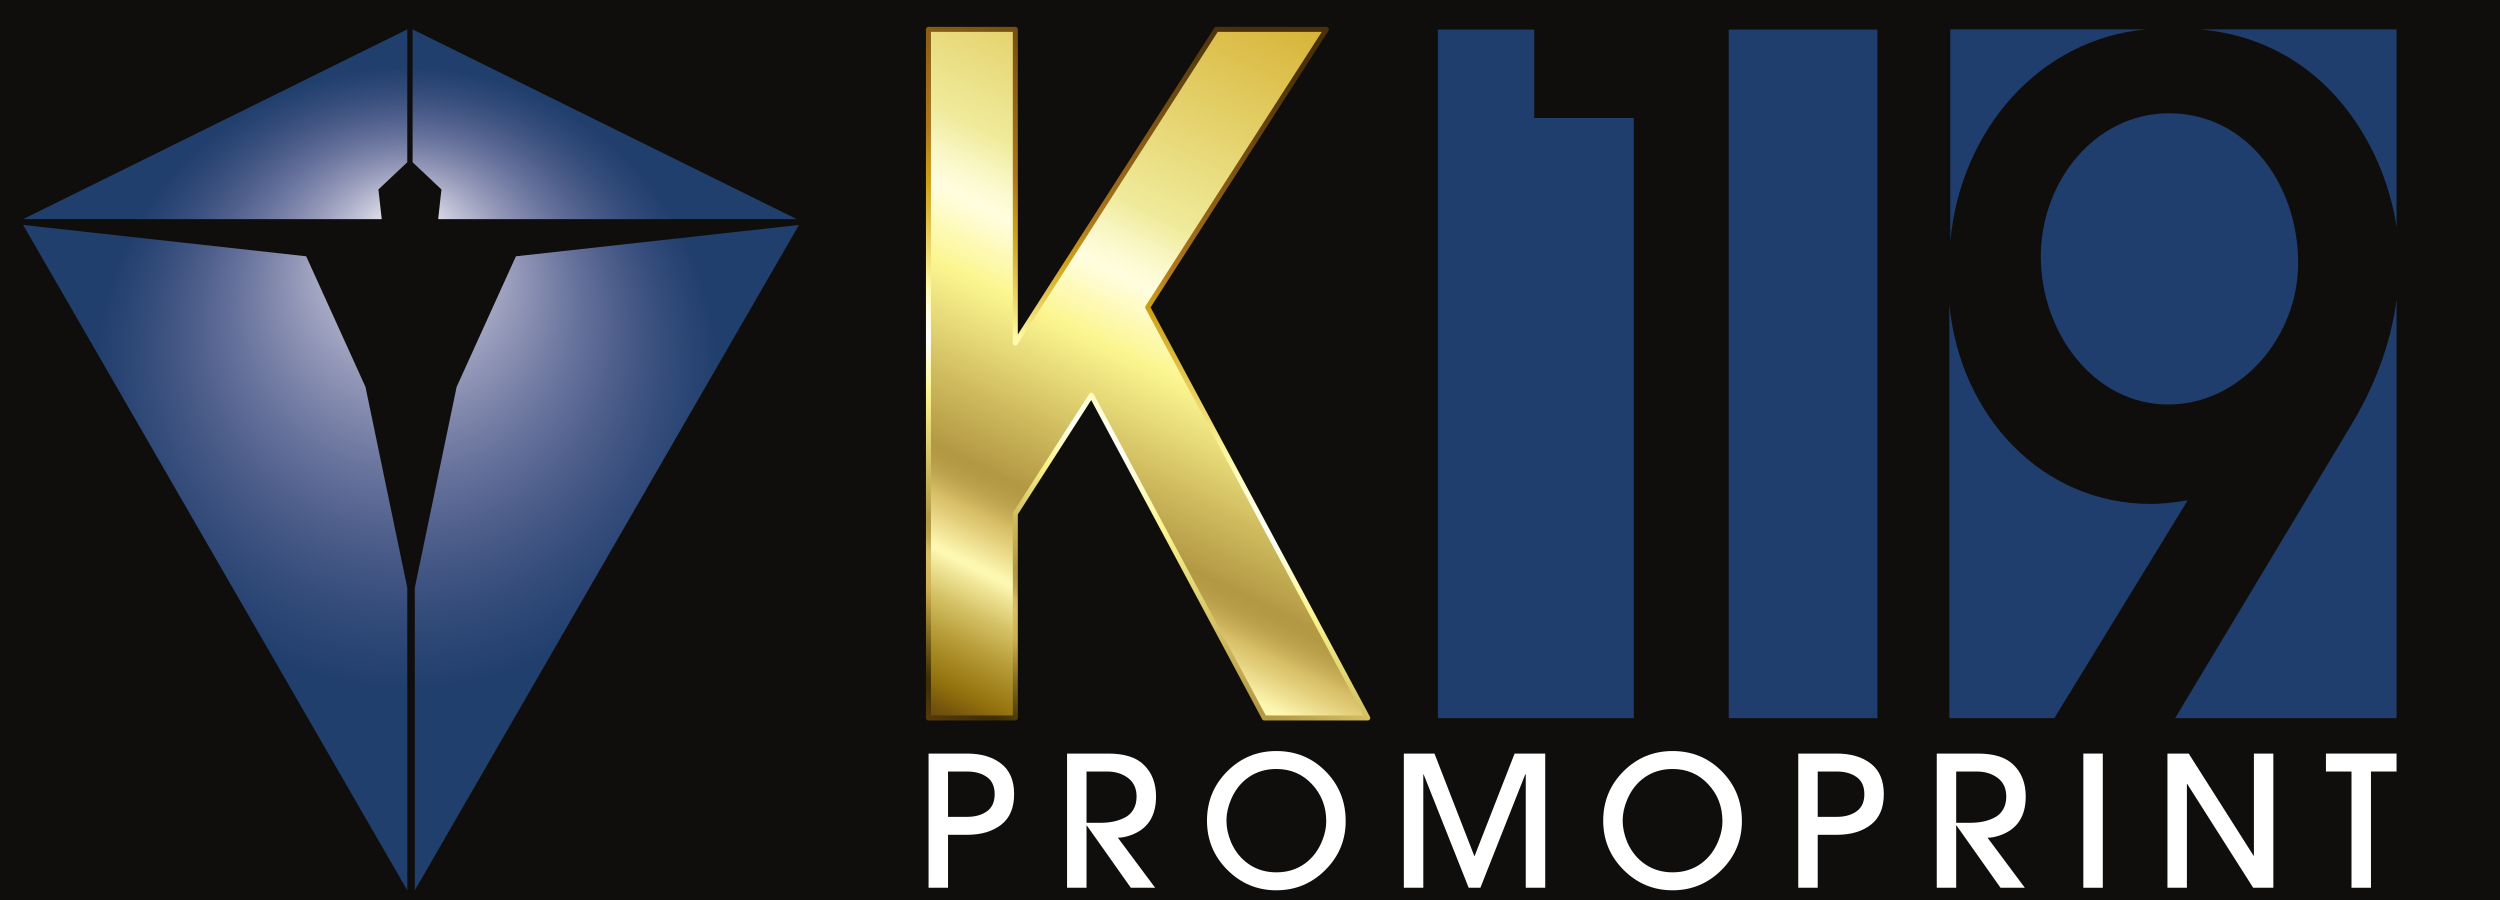
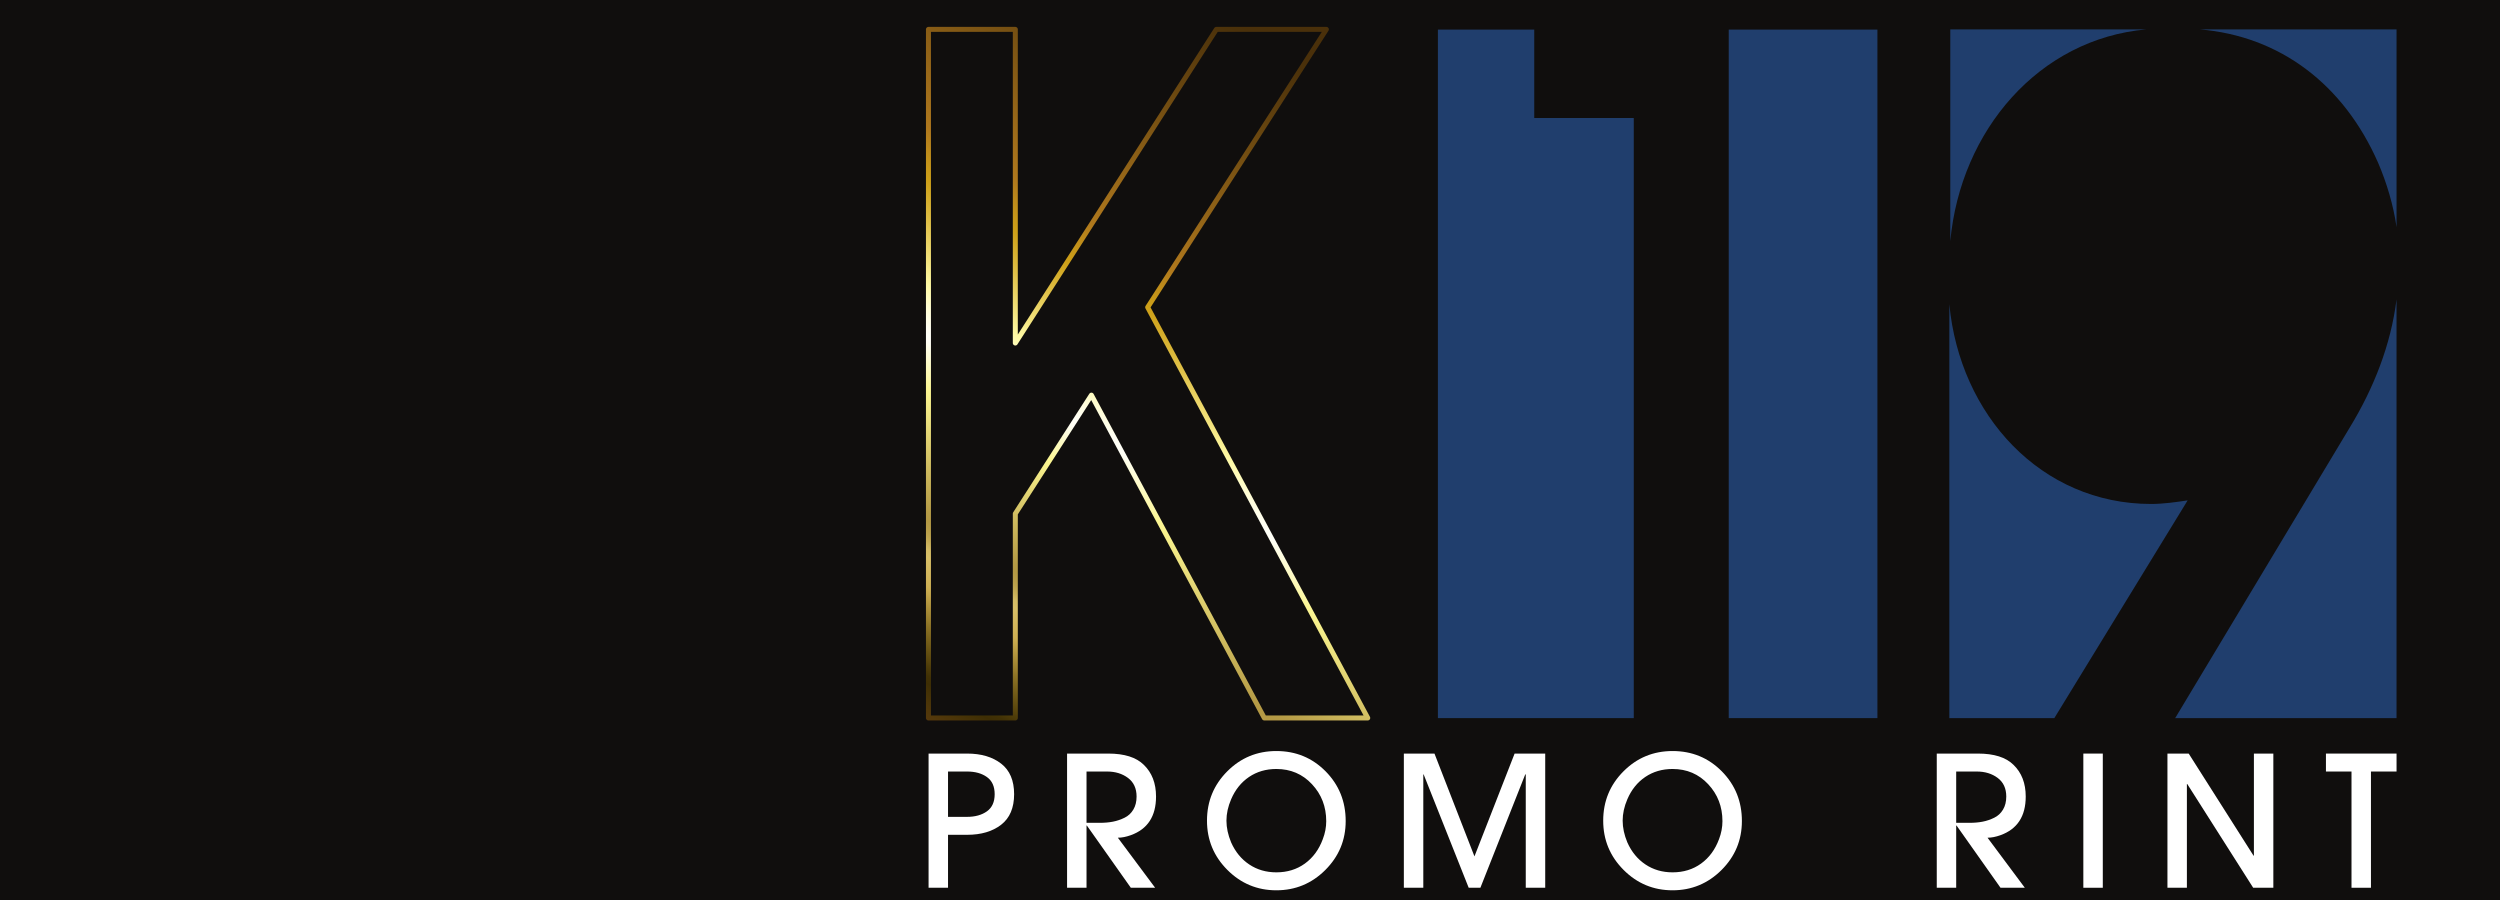
<svg xmlns="http://www.w3.org/2000/svg" width="500pt" height="180pt" viewBox="50 200 500 180">
  <rect x="50" y="200" width="500" height="180" fill="#333333" stroke="none" />
  <defs>
    <clipPath id="clip-0">
      <path clip-rule="nonzero" d="M 235 205 L 324 205 L 324 344 L 235 344 Z M 235 205 " />
    </clipPath>
    <clipPath id="clip-1">
      <path clip-rule="nonzero" d="M 323.547 343.594 L 302.863 343.594 L 268.281 279.027 L 253.062 302.73 L 253.062 343.594 L 235.691 343.594 L 235.691 205.879 L 253.062 205.879 L 253.062 268.605 L 293.27 205.879 L 315.273 205.879 L 279.535 261.453 Z M 323.547 343.594 " />
    </clipPath>
    <linearGradient id="linear-pattern-0" gradientUnits="userSpaceOnUse" x1="0.014" y1="0" x2="0.686" y2="0" gradientTransform="matrix(107.314, -216.509, 216.509, 107.314, 242.08, 350.473)">
      <stop offset="0" stop-color="rgb(40.582%, 28.584%, 5.121%)" stop-opacity="1" />
      <stop offset="0.004" stop-color="rgb(42.001%, 29.903%, 5.174%)" stop-opacity="1" />
      <stop offset="0.008" stop-color="rgb(43.44%, 31.25%, 5.217%)" stop-opacity="1" />
      <stop offset="0.012" stop-color="rgb(44.901%, 32.628%, 5.251%)" stop-opacity="1" />
      <stop offset="0.016" stop-color="rgb(46.381%, 34.036%, 5.273%)" stop-opacity="1" />
      <stop offset="0.02" stop-color="rgb(47.884%, 35.475%, 5.286%)" stop-opacity="1" />
      <stop offset="0.023" stop-color="rgb(49.406%, 36.946%, 5.287%)" stop-opacity="1" />
      <stop offset="0.027" stop-color="rgb(50.951%, 38.448%, 5.278%)" stop-opacity="1" />
      <stop offset="0.031" stop-color="rgb(52.518%, 39.981%, 5.257%)" stop-opacity="1" />
      <stop offset="0.035" stop-color="rgb(54.108%, 41.548%, 5.225%)" stop-opacity="1" />
      <stop offset="0.039" stop-color="rgb(55.717%, 43.144%, 5.182%)" stop-opacity="1" />
      <stop offset="0.043" stop-color="rgb(57.033%, 44.499%, 5.615%)" stop-opacity="1" />
      <stop offset="0.047" stop-color="rgb(58.362%, 45.876%, 6.067%)" stop-opacity="1" />
      <stop offset="0.051" stop-color="rgb(59.351%, 46.967%, 7.088%)" stop-opacity="1" />
      <stop offset="0.055" stop-color="rgb(60.347%, 48.074%, 8.145%)" stop-opacity="1" />
      <stop offset="0.059" stop-color="rgb(61.353%, 49.199%, 9.239%)" stop-opacity="1" />
      <stop offset="0.062" stop-color="rgb(62.364%, 50.342%, 10.373%)" stop-opacity="1" />
      <stop offset="0.066" stop-color="rgb(63.385%, 51.501%, 11.545%)" stop-opacity="1" />
      <stop offset="0.07" stop-color="rgb(64.413%, 52.679%, 12.755%)" stop-opacity="1" />
      <stop offset="0.074" stop-color="rgb(65.451%, 53.874%, 14.005%)" stop-opacity="1" />
      <stop offset="0.078" stop-color="rgb(66.495%, 55.089%, 15.294%)" stop-opacity="1" />
      <stop offset="0.082" stop-color="rgb(67.548%, 56.32%, 16.624%)" stop-opacity="1" />
      <stop offset="0.086" stop-color="rgb(68.607%, 57.57%, 17.996%)" stop-opacity="1" />
      <stop offset="0.09" stop-color="rgb(69.676%, 58.839%, 19.409%)" stop-opacity="1" />
      <stop offset="0.094" stop-color="rgb(70.753%, 60.127%, 20.866%)" stop-opacity="1" />
      <stop offset="0.098" stop-color="rgb(71.838%, 61.435%, 22.365%)" stop-opacity="1" />
      <stop offset="0.102" stop-color="rgb(72.932%, 62.762%, 23.907%)" stop-opacity="1" />
      <stop offset="0.105" stop-color="rgb(74.033%, 64.108%, 25.494%)" stop-opacity="1" />
      <stop offset="0.109" stop-color="rgb(75.143%, 65.474%, 27.127%)" stop-opacity="1" />
      <stop offset="0.113" stop-color="rgb(76.262%, 66.861%, 28.804%)" stop-opacity="1" />
      <stop offset="0.117" stop-color="rgb(77.39%, 68.269%, 30.527%)" stop-opacity="1" />
      <stop offset="0.121" stop-color="rgb(78.525%, 69.696%, 32.297%)" stop-opacity="1" />
      <stop offset="0.125" stop-color="rgb(79.666%, 71.143%, 34.114%)" stop-opacity="1" />
      <stop offset="0.129" stop-color="rgb(80.82%, 72.612%, 35.98%)" stop-opacity="1" />
      <stop offset="0.133" stop-color="rgb(81.979%, 74.103%, 37.892%)" stop-opacity="1" />
      <stop offset="0.137" stop-color="rgb(83.148%, 75.615%, 39.856%)" stop-opacity="1" />
      <stop offset="0.141" stop-color="rgb(84.326%, 77.148%, 41.87%)" stop-opacity="1" />
      <stop offset="0.145" stop-color="rgb(85.512%, 78.705%, 43.933%)" stop-opacity="1" />
      <stop offset="0.148" stop-color="rgb(86.705%, 80.281%, 46.046%)" stop-opacity="1" />
      <stop offset="0.152" stop-color="rgb(87.909%, 81.882%, 48.215%)" stop-opacity="1" />
      <stop offset="0.156" stop-color="rgb(89.12%, 83.504%, 50.432%)" stop-opacity="1" />
      <stop offset="0.16" stop-color="rgb(90.341%, 85.149%, 52.705%)" stop-opacity="1" />
      <stop offset="0.164" stop-color="rgb(91.568%, 86.816%, 55.029%)" stop-opacity="1" />
      <stop offset="0.168" stop-color="rgb(92.805%, 88.509%, 57.411%)" stop-opacity="1" />
      <stop offset="0.172" stop-color="rgb(94.052%, 90.224%, 59.846%)" stop-opacity="1" />
      <stop offset="0.176" stop-color="rgb(95.306%, 91.963%, 62.337%)" stop-opacity="1" />
      <stop offset="0.18" stop-color="rgb(96.57%, 93.724%, 64.883%)" stop-opacity="1" />
      <stop offset="0.184" stop-color="rgb(97.842%, 95.512%, 67.49%)" stop-opacity="1" />
      <stop offset="0.188" stop-color="rgb(99.121%, 97.322%, 70.151%)" stop-opacity="1" />
      <stop offset="0.191" stop-color="rgb(98.882%, 96.815%, 69.476%)" stop-opacity="1" />
      <stop offset="0.195" stop-color="rgb(98.64%, 96.309%, 68.802%)" stop-opacity="1" />
      <stop offset="0.199" stop-color="rgb(97.618%, 94.623%, 66.446%)" stop-opacity="1" />
      <stop offset="0.203" stop-color="rgb(96.594%, 92.955%, 64.133%)" stop-opacity="1" />
      <stop offset="0.207" stop-color="rgb(95.583%, 91.321%, 61.888%)" stop-opacity="1" />
      <stop offset="0.211" stop-color="rgb(94.569%, 89.7%, 59.686%)" stop-opacity="1" />
      <stop offset="0.215" stop-color="rgb(93.571%, 88.121%, 57.555%)" stop-opacity="1" />
      <stop offset="0.219" stop-color="rgb(92.574%, 86.555%, 55.464%)" stop-opacity="1" />
      <stop offset="0.223" stop-color="rgb(91.591%, 85.031%, 53.448%)" stop-opacity="1" />
      <stop offset="0.227" stop-color="rgb(90.608%, 83.521%, 51.469%)" stop-opacity="1" />
      <stop offset="0.23" stop-color="rgb(89.648%, 82.059%, 49.573%)" stop-opacity="1" />
      <stop offset="0.234" stop-color="rgb(88.689%, 80.612%, 47.714%)" stop-opacity="1" />
      <stop offset="0.238" stop-color="rgb(87.761%, 79.227%, 45.953%)" stop-opacity="1" />
      <stop offset="0.242" stop-color="rgb(86.833%, 77.855%, 44.225%)" stop-opacity="1" />
      <stop offset="0.246" stop-color="rgb(85.803%, 76.459%, 42.567%)" stop-opacity="1" />
      <stop offset="0.25" stop-color="rgb(84.778%, 75.078%, 40.945%)" stop-opacity="1" />
      <stop offset="0.254" stop-color="rgb(82.921%, 73.065%, 38.976%)" stop-opacity="1" />
      <stop offset="0.258" stop-color="rgb(81.088%, 71.097%, 37.071%)" stop-opacity="1" />
      <stop offset="0.262" stop-color="rgb(79.507%, 69.412%, 35.458%)" stop-opacity="1" />
      <stop offset="0.266" stop-color="rgb(77.946%, 67.757%, 33.893%)" stop-opacity="1" />
      <stop offset="0.27" stop-color="rgb(76.634%, 66.376%, 32.597%)" stop-opacity="1" />
      <stop offset="0.273" stop-color="rgb(75.334%, 65.016%, 31.335%)" stop-opacity="1" />
      <stop offset="0.277" stop-color="rgb(74.284%, 63.921%, 30.327%)" stop-opacity="1" />
      <stop offset="0.281" stop-color="rgb(73.242%, 62.84%, 29.34%)" stop-opacity="1" />
      <stop offset="0.285" stop-color="rgb(72.452%, 62.025%, 28.601%)" stop-opacity="1" />
      <stop offset="0.289" stop-color="rgb(71.666%, 61.217%, 27.873%)" stop-opacity="1" />
      <stop offset="0.293" stop-color="rgb(71.147%, 60.684%, 27.396%)" stop-opacity="1" />
      <stop offset="0.297" stop-color="rgb(70.631%, 60.156%, 26.923%)" stop-opacity="1" />
      <stop offset="0.301" stop-color="rgb(70.421%, 59.941%, 26.73%)" stop-opacity="1" />
      <stop offset="0.305" stop-color="rgb(70.209%, 59.724%, 26.538%)" stop-opacity="1" />
      <stop offset="0.309" stop-color="rgb(70.729%, 60.353%, 27.005%)" stop-opacity="1" />
      <stop offset="0.312" stop-color="rgb(71.249%, 60.986%, 27.478%)" stop-opacity="1" />
      <stop offset="0.316" stop-color="rgb(71.782%, 61.633%, 27.963%)" stop-opacity="1" />
      <stop offset="0.32" stop-color="rgb(72.314%, 62.285%, 28.455%)" stop-opacity="1" />
      <stop offset="0.324" stop-color="rgb(72.85%, 62.939%, 28.951%)" stop-opacity="1" />
      <stop offset="0.328" stop-color="rgb(73.386%, 63.597%, 29.451%)" stop-opacity="1" />
      <stop offset="0.332" stop-color="rgb(73.924%, 64.259%, 29.956%)" stop-opacity="1" />
      <stop offset="0.336" stop-color="rgb(74.463%, 64.923%, 30.464%)" stop-opacity="1" />
      <stop offset="0.34" stop-color="rgb(75.003%, 65.591%, 30.978%)" stop-opacity="1" />
      <stop offset="0.344" stop-color="rgb(75.543%, 66.263%, 31.497%)" stop-opacity="1" />
      <stop offset="0.348" stop-color="rgb(76.086%, 66.937%, 32.022%)" stop-opacity="1" />
      <stop offset="0.352" stop-color="rgb(76.628%, 67.613%, 32.55%)" stop-opacity="1" />
      <stop offset="0.355" stop-color="rgb(77.173%, 68.294%, 33.083%)" stop-opacity="1" />
      <stop offset="0.359" stop-color="rgb(77.718%, 68.976%, 33.62%)" stop-opacity="1" />
      <stop offset="0.363" stop-color="rgb(78.264%, 69.662%, 34.161%)" stop-opacity="1" />
      <stop offset="0.367" stop-color="rgb(78.812%, 70.351%, 34.708%)" stop-opacity="1" />
      <stop offset="0.371" stop-color="rgb(79.359%, 71.043%, 35.257%)" stop-opacity="1" />
      <stop offset="0.375" stop-color="rgb(79.907%, 71.738%, 35.812%)" stop-opacity="1" />
      <stop offset="0.379" stop-color="rgb(80.457%, 72.435%, 36.372%)" stop-opacity="1" />
      <stop offset="0.383" stop-color="rgb(81.007%, 73.134%, 36.935%)" stop-opacity="1" />
      <stop offset="0.387" stop-color="rgb(81.558%, 73.836%, 37.505%)" stop-opacity="1" />
      <stop offset="0.391" stop-color="rgb(82.109%, 74.542%, 38.077%)" stop-opacity="1" />
      <stop offset="0.395" stop-color="rgb(82.661%, 75.249%, 38.652%)" stop-opacity="1" />
      <stop offset="0.398" stop-color="rgb(83.214%, 75.958%, 39.232%)" stop-opacity="1" />
      <stop offset="0.402" stop-color="rgb(83.768%, 76.669%, 39.816%)" stop-opacity="1" />
      <stop offset="0.406" stop-color="rgb(84.32%, 77.385%, 40.405%)" stop-opacity="1" />
      <stop offset="0.41" stop-color="rgb(84.872%, 78.099%, 40.997%)" stop-opacity="1" />
      <stop offset="0.414" stop-color="rgb(85.426%, 78.819%, 41.594%)" stop-opacity="1" />
      <stop offset="0.418" stop-color="rgb(85.98%, 79.538%, 42.192%)" stop-opacity="1" />
      <stop offset="0.422" stop-color="rgb(86.536%, 80.26%, 42.796%)" stop-opacity="1" />
      <stop offset="0.426" stop-color="rgb(87.088%, 80.983%, 43.402%)" stop-opacity="1" />
      <stop offset="0.43" stop-color="rgb(87.642%, 81.708%, 44.014%)" stop-opacity="1" />
      <stop offset="0.434" stop-color="rgb(88.194%, 82.433%, 44.626%)" stop-opacity="1" />
      <stop offset="0.438" stop-color="rgb(88.747%, 83.16%, 45.242%)" stop-opacity="1" />
      <stop offset="0.441" stop-color="rgb(89.299%, 83.887%, 45.86%)" stop-opacity="1" />
      <stop offset="0.445" stop-color="rgb(89.85%, 84.615%, 46.481%)" stop-opacity="1" />
      <stop offset="0.449" stop-color="rgb(90.401%, 85.342%, 47.104%)" stop-opacity="1" />
      <stop offset="0.453" stop-color="rgb(90.95%, 86.073%, 47.733%)" stop-opacity="1" />
      <stop offset="0.457" stop-color="rgb(91.496%, 86.8%, 48.358%)" stop-opacity="1" />
      <stop offset="0.461" stop-color="rgb(92.044%, 87.527%, 48.99%)" stop-opacity="1" />
      <stop offset="0.465" stop-color="rgb(92.586%, 88.252%, 49.617%)" stop-opacity="1" />
      <stop offset="0.469" stop-color="rgb(93.13%, 88.982%, 50.25%)" stop-opacity="1" />
      <stop offset="0.473" stop-color="rgb(93.668%, 89.702%, 50.88%)" stop-opacity="1" />
      <stop offset="0.477" stop-color="rgb(94.206%, 90.425%, 51.514%)" stop-opacity="1" />
      <stop offset="0.48" stop-color="rgb(94.737%, 91.139%, 52.141%)" stop-opacity="1" />
      <stop offset="0.484" stop-color="rgb(95.268%, 91.855%, 52.771%)" stop-opacity="1" />
      <stop offset="0.488" stop-color="rgb(95.789%, 92.56%, 53.394%)" stop-opacity="1" />
      <stop offset="0.492" stop-color="rgb(96.309%, 93.265%, 54.018%)" stop-opacity="1" />
      <stop offset="0.496" stop-color="rgb(96.814%, 93.95%, 54.625%)" stop-opacity="1" />
      <stop offset="0.5" stop-color="rgb(97.319%, 94.635%, 55.237%)" stop-opacity="1" />
      <stop offset="0.504" stop-color="rgb(97.794%, 95.284%, 55.815%)" stop-opacity="1" />
      <stop offset="0.508" stop-color="rgb(98.27%, 95.932%, 56.396%)" stop-opacity="1" />
      <stop offset="0.512" stop-color="rgb(98.523%, 96.3%, 57.338%)" stop-opacity="1" />
      <stop offset="0.516" stop-color="rgb(98.773%, 96.666%, 58.282%)" stop-opacity="1" />
      <stop offset="0.52" stop-color="rgb(98.836%, 96.8%, 59.737%)" stop-opacity="1" />
      <stop offset="0.523" stop-color="rgb(98.898%, 96.933%, 61.192%)" stop-opacity="1" />
      <stop offset="0.527" stop-color="rgb(98.961%, 97.067%, 62.65%)" stop-opacity="1" />
      <stop offset="0.531" stop-color="rgb(99.023%, 97.202%, 64.105%)" stop-opacity="1" />
      <stop offset="0.535" stop-color="rgb(99.086%, 97.337%, 65.565%)" stop-opacity="1" />
      <stop offset="0.539" stop-color="rgb(99.149%, 97.473%, 67.024%)" stop-opacity="1" />
      <stop offset="0.543" stop-color="rgb(99.211%, 97.609%, 68.488%)" stop-opacity="1" />
      <stop offset="0.547" stop-color="rgb(99.274%, 97.745%, 69.951%)" stop-opacity="1" />
      <stop offset="0.551" stop-color="rgb(99.336%, 97.881%, 71.417%)" stop-opacity="1" />
      <stop offset="0.555" stop-color="rgb(99.399%, 98.016%, 72.882%)" stop-opacity="1" />
      <stop offset="0.559" stop-color="rgb(99.463%, 98.154%, 74.35%)" stop-opacity="1" />
      <stop offset="0.562" stop-color="rgb(99.525%, 98.289%, 75.819%)" stop-opacity="1" />
      <stop offset="0.566" stop-color="rgb(99.588%, 98.428%, 77.292%)" stop-opacity="1" />
      <stop offset="0.57" stop-color="rgb(99.649%, 98.566%, 78.763%)" stop-opacity="1" />
      <stop offset="0.574" stop-color="rgb(99.712%, 98.703%, 80.237%)" stop-opacity="1" />
      <stop offset="0.578" stop-color="rgb(99.776%, 98.84%, 81.711%)" stop-opacity="1" />
      <stop offset="0.582" stop-color="rgb(99.838%, 98.979%, 83.188%)" stop-opacity="1" />
      <stop offset="0.586" stop-color="rgb(99.901%, 99.118%, 84.666%)" stop-opacity="1" />
      <stop offset="0.59" stop-color="rgb(99.942%, 99.216%, 85.788%)" stop-opacity="1" />
      <stop offset="0.594" stop-color="rgb(99.98%, 99.312%, 86.909%)" stop-opacity="1" />
      <stop offset="0.598" stop-color="rgb(99.864%, 99.174%, 86.391%)" stop-opacity="1" />
      <stop offset="0.602" stop-color="rgb(99.75%, 99.037%, 85.872%)" stop-opacity="1" />
      <stop offset="0.605" stop-color="rgb(99.576%, 98.831%, 85.097%)" stop-opacity="1" />
      <stop offset="0.609" stop-color="rgb(99.403%, 98.625%, 84.323%)" stop-opacity="1" />
      <stop offset="0.613" stop-color="rgb(99.19%, 98.37%, 83.377%)" stop-opacity="1" />
      <stop offset="0.617" stop-color="rgb(98.976%, 98.117%, 82.431%)" stop-opacity="1" />
      <stop offset="0.621" stop-color="rgb(98.73%, 97.826%, 81.351%)" stop-opacity="1" />
      <stop offset="0.625" stop-color="rgb(98.486%, 97.534%, 80.273%)" stop-opacity="1" />
      <stop offset="0.629" stop-color="rgb(98.213%, 97.212%, 79.083%)" stop-opacity="1" />
      <stop offset="0.633" stop-color="rgb(97.94%, 96.889%, 77.896%)" stop-opacity="1" />
      <stop offset="0.637" stop-color="rgb(97.644%, 96.538%, 76.613%)" stop-opacity="1" />
      <stop offset="0.641" stop-color="rgb(97.346%, 96.187%, 75.333%)" stop-opacity="1" />
      <stop offset="0.645" stop-color="rgb(97.028%, 95.81%, 73.967%)" stop-opacity="1" />
      <stop offset="0.648" stop-color="rgb(96.706%, 95.432%, 72.609%)" stop-opacity="1" />
      <stop offset="0.652" stop-color="rgb(96.367%, 95.032%, 71.172%)" stop-opacity="1" />
      <stop offset="0.656" stop-color="rgb(96.025%, 94.632%, 69.743%)" stop-opacity="1" />
      <stop offset="0.66" stop-color="rgb(95.667%, 94.211%, 68.246%)" stop-opacity="1" />
      <stop offset="0.664" stop-color="rgb(95.305%, 93.788%, 66.757%)" stop-opacity="1" />
      <stop offset="0.668" stop-color="rgb(94.926%, 93.347%, 65.204%)" stop-opacity="1" />
      <stop offset="0.672" stop-color="rgb(94.548%, 92.905%, 63.663%)" stop-opacity="1" />
      <stop offset="0.676" stop-color="rgb(94.205%, 92.482%, 62.259%)" stop-opacity="1" />
      <stop offset="0.68" stop-color="rgb(93.858%, 92.059%, 60.863%)" stop-opacity="1" />
      <stop offset="0.684" stop-color="rgb(93.744%, 91.788%, 60.347%)" stop-opacity="1" />
      <stop offset="0.688" stop-color="rgb(93.628%, 91.516%, 59.834%)" stop-opacity="1" />
      <stop offset="0.691" stop-color="rgb(93.51%, 91.235%, 59.302%)" stop-opacity="1" />
      <stop offset="0.695" stop-color="rgb(93.391%, 90.955%, 58.769%)" stop-opacity="1" />
      <stop offset="0.699" stop-color="rgb(93.271%, 90.668%, 58.229%)" stop-opacity="1" />
      <stop offset="0.703" stop-color="rgb(93.149%, 90.382%, 57.69%)" stop-opacity="1" />
      <stop offset="0.707" stop-color="rgb(93.025%, 90.092%, 57.146%)" stop-opacity="1" />
      <stop offset="0.711" stop-color="rgb(92.9%, 89.803%, 56.602%)" stop-opacity="1" />
      <stop offset="0.715" stop-color="rgb(92.778%, 89.513%, 56.056%)" stop-opacity="1" />
      <stop offset="0.719" stop-color="rgb(92.653%, 89.221%, 55.511%)" stop-opacity="1" />
      <stop offset="0.723" stop-color="rgb(92.528%, 88.931%, 54.967%)" stop-opacity="1" />
      <stop offset="0.727" stop-color="rgb(92.403%, 88.638%, 54.422%)" stop-opacity="1" />
      <stop offset="0.73" stop-color="rgb(92.278%, 88.345%, 53.876%)" stop-opacity="1" />
      <stop offset="0.734" stop-color="rgb(92.151%, 88.052%, 53.329%)" stop-opacity="1" />
      <stop offset="0.738" stop-color="rgb(92.026%, 87.759%, 52.786%)" stop-opacity="1" />
      <stop offset="0.742" stop-color="rgb(91.899%, 87.466%, 52.242%)" stop-opacity="1" />
      <stop offset="0.746" stop-color="rgb(91.772%, 87.175%, 51.698%)" stop-opacity="1" />
      <stop offset="0.75" stop-color="rgb(91.644%, 86.882%, 51.155%)" stop-opacity="1" />
      <stop offset="0.754" stop-color="rgb(91.518%, 86.589%, 50.613%)" stop-opacity="1" />
      <stop offset="0.758" stop-color="rgb(91.389%, 86.295%, 50.072%)" stop-opacity="1" />
      <stop offset="0.762" stop-color="rgb(91.263%, 86.002%, 49.532%)" stop-opacity="1" />
      <stop offset="0.766" stop-color="rgb(91.135%, 85.709%, 48.991%)" stop-opacity="1" />
      <stop offset="0.77" stop-color="rgb(91.008%, 85.417%, 48.453%)" stop-opacity="1" />
      <stop offset="0.773" stop-color="rgb(90.88%, 85.124%, 47.916%)" stop-opacity="1" />
      <stop offset="0.777" stop-color="rgb(90.752%, 84.833%, 47.38%)" stop-opacity="1" />
      <stop offset="0.781" stop-color="rgb(90.623%, 84.54%, 46.846%)" stop-opacity="1" />
      <stop offset="0.785" stop-color="rgb(90.497%, 84.248%, 46.312%)" stop-opacity="1" />
      <stop offset="0.789" stop-color="rgb(90.367%, 83.957%, 45.781%)" stop-opacity="1" />
      <stop offset="0.793" stop-color="rgb(90.24%, 83.665%, 45.25%)" stop-opacity="1" />
      <stop offset="0.797" stop-color="rgb(90.111%, 83.374%, 44.72%)" stop-opacity="1" />
      <stop offset="0.801" stop-color="rgb(89.984%, 83.084%, 44.193%)" stop-opacity="1" />
      <stop offset="0.805" stop-color="rgb(89.854%, 82.794%, 43.665%)" stop-opacity="1" />
      <stop offset="0.809" stop-color="rgb(89.728%, 82.504%, 43.14%)" stop-opacity="1" />
      <stop offset="0.812" stop-color="rgb(89.598%, 82.213%, 42.616%)" stop-opacity="1" />
      <stop offset="0.816" stop-color="rgb(89.47%, 81.924%, 42.094%)" stop-opacity="1" />
      <stop offset="0.82" stop-color="rgb(89.34%, 81.635%, 41.573%)" stop-opacity="1" />
      <stop offset="0.824" stop-color="rgb(89.212%, 81.346%, 41.054%)" stop-opacity="1" />
      <stop offset="0.828" stop-color="rgb(89.084%, 81.058%, 40.536%)" stop-opacity="1" />
      <stop offset="0.832" stop-color="rgb(88.956%, 80.771%, 40.019%)" stop-opacity="1" />
      <stop offset="0.836" stop-color="rgb(88.824%, 80.481%, 39.505%)" stop-opacity="1" />
      <stop offset="0.84" stop-color="rgb(88.698%, 80.196%, 38.992%)" stop-opacity="1" />
      <stop offset="0.844" stop-color="rgb(88.568%, 79.909%, 38.481%)" stop-opacity="1" />
      <stop offset="0.848" stop-color="rgb(88.44%, 79.623%, 37.971%)" stop-opacity="1" />
      <stop offset="0.852" stop-color="rgb(88.312%, 79.337%, 37.463%)" stop-opacity="1" />
      <stop offset="0.855" stop-color="rgb(88.182%, 79.051%, 36.957%)" stop-opacity="1" />
      <stop offset="0.859" stop-color="rgb(88.054%, 78.766%, 36.452%)" stop-opacity="1" />
      <stop offset="0.863" stop-color="rgb(87.927%, 78.482%, 35.95%)" stop-opacity="1" />
      <stop offset="0.867" stop-color="rgb(87.798%, 78.198%, 35.448%)" stop-opacity="1" />
      <stop offset="0.871" stop-color="rgb(87.668%, 77.914%, 34.949%)" stop-opacity="1" />
      <stop offset="0.875" stop-color="rgb(87.54%, 77.631%, 34.45%)" stop-opacity="1" />
      <stop offset="0.879" stop-color="rgb(87.411%, 77.35%, 33.955%)" stop-opacity="1" />
      <stop offset="0.883" stop-color="rgb(87.283%, 77.068%, 33.463%)" stop-opacity="1" />
      <stop offset="0.887" stop-color="rgb(87.155%, 76.787%, 32.97%)" stop-opacity="1" />
      <stop offset="0.891" stop-color="rgb(87.025%, 76.505%, 32.478%)" stop-opacity="1" />
      <stop offset="0.895" stop-color="rgb(86.899%, 76.225%, 31.99%)" stop-opacity="1" />
      <stop offset="0.898" stop-color="rgb(86.769%, 75.945%, 31.503%)" stop-opacity="1" />
      <stop offset="0.902" stop-color="rgb(86.642%, 75.667%, 31.018%)" stop-opacity="1" />
      <stop offset="0.906" stop-color="rgb(86.513%, 75.386%, 30.534%)" stop-opacity="1" />
      <stop offset="0.91" stop-color="rgb(86.386%, 75.108%, 30.052%)" stop-opacity="1" />
      <stop offset="0.914" stop-color="rgb(86.256%, 74.831%, 29.573%)" stop-opacity="1" />
      <stop offset="0.918" stop-color="rgb(86.13%, 74.554%, 29.095%)" stop-opacity="1" />
      <stop offset="0.922" stop-color="rgb(86%, 74.275%, 28.618%)" stop-opacity="1" />
      <stop offset="0.926" stop-color="rgb(85.873%, 74.001%, 28.145%)" stop-opacity="1" />
      <stop offset="0.93" stop-color="rgb(85.747%, 73.724%, 27.672%)" stop-opacity="1" />
      <stop offset="0.934" stop-color="rgb(85.619%, 73.45%, 27.203%)" stop-opacity="1" />
      <stop offset="0.938" stop-color="rgb(85.49%, 73.175%, 26.733%)" stop-opacity="1" />
      <stop offset="0.941" stop-color="rgb(85.364%, 72.902%, 26.268%)" stop-opacity="1" />
      <stop offset="0.945" stop-color="rgb(85.236%, 72.627%, 25.803%)" stop-opacity="1" />
      <stop offset="0.949" stop-color="rgb(85.109%, 72.356%, 25.34%)" stop-opacity="1" />
      <stop offset="0.953" stop-color="rgb(84.981%, 72.083%, 24.879%)" stop-opacity="1" />
      <stop offset="0.957" stop-color="rgb(84.854%, 71.811%, 24.42%)" stop-opacity="1" />
      <stop offset="0.961" stop-color="rgb(84.727%, 71.539%, 23.964%)" stop-opacity="1" />
      <stop offset="0.965" stop-color="rgb(84.601%, 71.268%, 23.509%)" stop-opacity="1" />
      <stop offset="0.969" stop-color="rgb(84.473%, 70.998%, 23.056%)" stop-opacity="1" />
      <stop offset="0.973" stop-color="rgb(84.346%, 70.729%, 22.604%)" stop-opacity="1" />
      <stop offset="0.977" stop-color="rgb(84.219%, 70.461%, 22.156%)" stop-opacity="1" />
      <stop offset="0.98" stop-color="rgb(84.094%, 70.193%, 21.709%)" stop-opacity="1" />
      <stop offset="0.984" stop-color="rgb(83.966%, 69.925%, 21.263%)" stop-opacity="1" />
      <stop offset="0.988" stop-color="rgb(83.839%, 69.656%, 20.819%)" stop-opacity="1" />
      <stop offset="0.992" stop-color="rgb(83.713%, 69.389%, 20.377%)" stop-opacity="1" />
      <stop offset="0.996" stop-color="rgb(83.588%, 69.125%, 19.939%)" stop-opacity="1" />
      <stop offset="1" stop-color="rgb(83.463%, 68.86%, 19.501%)" stop-opacity="1" />
    </linearGradient>
    <linearGradient id="linear-pattern-1" gradientUnits="userSpaceOnUse" x1="-0.001" y1="0" x2="1.027" y2="0" gradientTransform="matrix(80.291, 138.459, 138.459, -80.291, -1617.477, 886.436)">
      <stop offset="0" stop-color="rgb(33.467%, 22.154%, 4.681%)" stop-opacity="1" />
      <stop offset="0.004" stop-color="rgb(32.779%, 21.956%, 4.372%)" stop-opacity="1" />
      <stop offset="0.008" stop-color="rgb(32.069%, 21.727%, 4.07%)" stop-opacity="1" />
      <stop offset="0.012" stop-color="rgb(31.212%, 21.422%, 3.725%)" stop-opacity="1" />
      <stop offset="0.016" stop-color="rgb(30.325%, 21.075%, 3.392%)" stop-opacity="1" />
      <stop offset="0.02" stop-color="rgb(29.408%, 20.686%, 3.072%)" stop-opacity="1" />
      <stop offset="0.023" stop-color="rgb(28.459%, 20.255%, 2.763%)" stop-opacity="1" />
      <stop offset="0.027" stop-color="rgb(27.48%, 19.78%, 2.469%)" stop-opacity="1" />
      <stop offset="0.031" stop-color="rgb(26.468%, 19.26%, 2.187%)" stop-opacity="1" />
      <stop offset="0.035" stop-color="rgb(25.424%, 18.695%, 1.918%)" stop-opacity="1" />
      <stop offset="0.039" stop-color="rgb(24.345%, 18.083%, 1.665%)" stop-opacity="1" />
      <stop offset="0.043" stop-color="rgb(24.898%, 18.666%, 1.836%)" stop-opacity="1" />
      <stop offset="0.047" stop-color="rgb(25.456%, 19.26%, 2.014%)" stop-opacity="1" />
      <stop offset="0.051" stop-color="rgb(27.512%, 20.978%, 2.608%)" stop-opacity="1" />
      <stop offset="0.055" stop-color="rgb(29.59%, 22.726%, 3.253%)" stop-opacity="1" />
      <stop offset="0.059" stop-color="rgb(31.694%, 24.506%, 3.954%)" stop-opacity="1" />
      <stop offset="0.062" stop-color="rgb(33.824%, 26.315%, 4.707%)" stop-opacity="1" />
      <stop offset="0.066" stop-color="rgb(35.982%, 28.159%, 5.521%)" stop-opacity="1" />
      <stop offset="0.07" stop-color="rgb(38.162%, 30.032%, 6.389%)" stop-opacity="1" />
      <stop offset="0.074" stop-color="rgb(40.37%, 31.938%, 7.317%)" stop-opacity="1" />
      <stop offset="0.078" stop-color="rgb(42.606%, 33.879%, 8.304%)" stop-opacity="1" />
      <stop offset="0.082" stop-color="rgb(44.865%, 35.852%, 9.351%)" stop-opacity="1" />
      <stop offset="0.086" stop-color="rgb(47.151%, 37.859%, 10.46%)" stop-opacity="1" />
      <stop offset="0.09" stop-color="rgb(49.466%, 39.9%, 11.633%)" stop-opacity="1" />
      <stop offset="0.094" stop-color="rgb(51.805%, 41.975%, 12.871%)" stop-opacity="1" />
      <stop offset="0.098" stop-color="rgb(54.173%, 44.087%, 14.172%)" stop-opacity="1" />
      <stop offset="0.102" stop-color="rgb(56.567%, 46.234%, 15.541%)" stop-opacity="1" />
      <stop offset="0.105" stop-color="rgb(58.989%, 48.418%, 16.978%)" stop-opacity="1" />
      <stop offset="0.109" stop-color="rgb(61.438%, 50.636%, 18.484%)" stop-opacity="1" />
      <stop offset="0.113" stop-color="rgb(63.914%, 52.895%, 20.062%)" stop-opacity="1" />
      <stop offset="0.117" stop-color="rgb(66.418%, 55.188%, 21.71%)" stop-opacity="1" />
      <stop offset="0.121" stop-color="rgb(68.951%, 57.521%, 23.431%)" stop-opacity="1" />
      <stop offset="0.125" stop-color="rgb(71.509%, 59.892%, 25.226%)" stop-opacity="1" />
      <stop offset="0.129" stop-color="rgb(74.097%, 62.303%, 27.097%)" stop-opacity="1" />
      <stop offset="0.133" stop-color="rgb(76.711%, 64.751%, 29.044%)" stop-opacity="1" />
      <stop offset="0.137" stop-color="rgb(78.854%, 66.833%, 30.811%)" stop-opacity="1" />
      <stop offset="0.141" stop-color="rgb(81.018%, 68.945%, 32.637%)" stop-opacity="1" />
      <stop offset="0.145" stop-color="rgb(81.508%, 69.69%, 33.595%)" stop-opacity="1" />
      <stop offset="0.148" stop-color="rgb(81.999%, 70.439%, 34.564%)" stop-opacity="1" />
      <stop offset="0.152" stop-color="rgb(82.483%, 71.184%, 35.533%)" stop-opacity="1" />
      <stop offset="0.156" stop-color="rgb(82.968%, 71.931%, 36.513%)" stop-opacity="1" />
      <stop offset="0.16" stop-color="rgb(83.441%, 72.668%, 37.483%)" stop-opacity="1" />
      <stop offset="0.164" stop-color="rgb(83.914%, 73.409%, 38.464%)" stop-opacity="1" />
      <stop offset="0.168" stop-color="rgb(84.369%, 74.126%, 39.421%)" stop-opacity="1" />
      <stop offset="0.172" stop-color="rgb(84.825%, 74.846%, 40.388%)" stop-opacity="1" />
      <stop offset="0.176" stop-color="rgb(84.137%, 74.24%, 39.958%)" stop-opacity="1" />
      <stop offset="0.18" stop-color="rgb(83.449%, 73.637%, 39.532%)" stop-opacity="1" />
      <stop offset="0.184" stop-color="rgb(80.856%, 70.851%, 36.833%)" stop-opacity="1" />
      <stop offset="0.188" stop-color="rgb(78.316%, 68.149%, 34.262%)" stop-opacity="1" />
      <stop offset="0.191" stop-color="rgb(76.357%, 66.086%, 32.327%)" stop-opacity="1" />
      <stop offset="0.195" stop-color="rgb(74.431%, 64.073%, 30.466%)" stop-opacity="1" />
      <stop offset="0.199" stop-color="rgb(73.085%, 62.679%, 29.193%)" stop-opacity="1" />
      <stop offset="0.203" stop-color="rgb(71.756%, 61.308%, 27.956%)" stop-opacity="1" />
      <stop offset="0.207" stop-color="rgb(71.051%, 60.585%, 27.306%)" stop-opacity="1" />
      <stop offset="0.211" stop-color="rgb(70.351%, 59.868%, 26.666%)" stop-opacity="1" />
      <stop offset="0.215" stop-color="rgb(70.795%, 60.42%, 27.066%)" stop-opacity="1" />
      <stop offset="0.219" stop-color="rgb(71.24%, 60.976%, 27.47%)" stop-opacity="1" />
      <stop offset="0.223" stop-color="rgb(72.055%, 61.967%, 28.215%)" stop-opacity="1" />
      <stop offset="0.227" stop-color="rgb(72.874%, 62.968%, 28.972%)" stop-opacity="1" />
      <stop offset="0.23" stop-color="rgb(73.694%, 63.976%, 29.738%)" stop-opacity="1" />
      <stop offset="0.234" stop-color="rgb(74.518%, 64.993%, 30.518%)" stop-opacity="1" />
      <stop offset="0.238" stop-color="rgb(75.345%, 66.016%, 31.306%)" stop-opacity="1" />
      <stop offset="0.242" stop-color="rgb(76.175%, 67.047%, 32.108%)" stop-opacity="1" />
      <stop offset="0.246" stop-color="rgb(77.005%, 68.083%, 32.918%)" stop-opacity="1" />
      <stop offset="0.25" stop-color="rgb(77.838%, 69.128%, 33.74%)" stop-opacity="1" />
      <stop offset="0.254" stop-color="rgb(78.676%, 70.18%, 34.57%)" stop-opacity="1" />
      <stop offset="0.258" stop-color="rgb(79.515%, 71.239%, 35.414%)" stop-opacity="1" />
      <stop offset="0.262" stop-color="rgb(80.354%, 72.302%, 36.266%)" stop-opacity="1" />
      <stop offset="0.266" stop-color="rgb(81.197%, 73.375%, 37.129%)" stop-opacity="1" />
      <stop offset="0.27" stop-color="rgb(82.037%, 74.451%, 38.002%)" stop-opacity="1" />
      <stop offset="0.273" stop-color="rgb(82.884%, 75.534%, 38.885%)" stop-opacity="1" />
      <stop offset="0.277" stop-color="rgb(83.728%, 76.62%, 39.777%)" stop-opacity="1" />
      <stop offset="0.281" stop-color="rgb(84.575%, 77.716%, 40.68%)" stop-opacity="1" />
      <stop offset="0.285" stop-color="rgb(85.422%, 78.812%, 41.588%)" stop-opacity="1" />
      <stop offset="0.289" stop-color="rgb(86.27%, 79.915%, 42.508%)" stop-opacity="1" />
      <stop offset="0.293" stop-color="rgb(87.115%, 81.02%, 43.433%)" stop-opacity="1" />
      <stop offset="0.297" stop-color="rgb(87.964%, 82.13%, 44.371%)" stop-opacity="1" />
      <stop offset="0.301" stop-color="rgb(88.806%, 83.238%, 45.308%)" stop-opacity="1" />
      <stop offset="0.305" stop-color="rgb(89.655%, 84.355%, 46.26%)" stop-opacity="1" />
      <stop offset="0.309" stop-color="rgb(90.494%, 85.466%, 47.211%)" stop-opacity="1" />
      <stop offset="0.312" stop-color="rgb(91.336%, 86.584%, 48.174%)" stop-opacity="1" />
      <stop offset="0.316" stop-color="rgb(92.168%, 87.692%, 49.132%)" stop-opacity="1" />
      <stop offset="0.32" stop-color="rgb(93.002%, 88.809%, 50.101%)" stop-opacity="1" />
      <stop offset="0.324" stop-color="rgb(93.823%, 89.909%, 51.06%)" stop-opacity="1" />
      <stop offset="0.328" stop-color="rgb(94.646%, 91.016%, 52.031%)" stop-opacity="1" />
      <stop offset="0.332" stop-color="rgb(95.445%, 92.094%, 52.982%)" stop-opacity="1" />
      <stop offset="0.336" stop-color="rgb(96.248%, 93.181%, 53.944%)" stop-opacity="1" />
      <stop offset="0.34" stop-color="rgb(97.012%, 94.217%, 54.865%)" stop-opacity="1" />
      <stop offset="0.344" stop-color="rgb(97.777%, 95.259%, 55.794%)" stop-opacity="1" />
      <stop offset="0.348" stop-color="rgb(98.274%, 95.973%, 57.278%)" stop-opacity="1" />
      <stop offset="0.352" stop-color="rgb(98.773%, 96.69%, 58.775%)" stop-opacity="1" />
      <stop offset="0.355" stop-color="rgb(98.869%, 96.936%, 61.813%)" stop-opacity="1" />
      <stop offset="0.359" stop-color="rgb(98.965%, 97.183%, 64.857%)" stop-opacity="1" />
      <stop offset="0.363" stop-color="rgb(99.062%, 97.43%, 67.905%)" stop-opacity="1" />
      <stop offset="0.367" stop-color="rgb(99.156%, 97.678%, 70.955%)" stop-opacity="1" />
      <stop offset="0.371" stop-color="rgb(99.252%, 97.926%, 74.013%)" stop-opacity="1" />
      <stop offset="0.375" stop-color="rgb(99.348%, 98.177%, 77.074%)" stop-opacity="1" />
      <stop offset="0.379" stop-color="rgb(99.445%, 98.427%, 80.141%)" stop-opacity="1" />
      <stop offset="0.383" stop-color="rgb(99.539%, 98.679%, 83.211%)" stop-opacity="1" />
      <stop offset="0.387" stop-color="rgb(99.637%, 98.932%, 86.285%)" stop-opacity="1" />
      <stop offset="0.391" stop-color="rgb(99.731%, 99.184%, 89.366%)" stop-opacity="1" />
      <stop offset="0.395" stop-color="rgb(99.828%, 99.438%, 92.451%)" stop-opacity="1" />
      <stop offset="0.398" stop-color="rgb(99.924%, 99.695%, 95.54%)" stop-opacity="1" />
      <stop offset="0.402" stop-color="rgb(99.962%, 99.773%, 96.31%)" stop-opacity="1" />
      <stop offset="0.406" stop-color="rgb(100%, 99.85%, 97.081%)" stop-opacity="1" />
      <stop offset="0.41" stop-color="rgb(100%, 99.777%, 95.656%)" stop-opacity="1" />
      <stop offset="0.414" stop-color="rgb(100%, 99.706%, 94.231%)" stop-opacity="1" />
      <stop offset="0.418" stop-color="rgb(100%, 99.608%, 92.323%)" stop-opacity="1" />
      <stop offset="0.422" stop-color="rgb(100%, 99.51%, 90.416%)" stop-opacity="1" />
      <stop offset="0.426" stop-color="rgb(100%, 99.394%, 88.148%)" stop-opacity="1" />
      <stop offset="0.43" stop-color="rgb(100%, 99.28%, 85.881%)" stop-opacity="1" />
      <stop offset="0.434" stop-color="rgb(100%, 99.149%, 83.315%)" stop-opacity="1" />
      <stop offset="0.438" stop-color="rgb(100%, 99.017%, 80.748%)" stop-opacity="1" />
      <stop offset="0.441" stop-color="rgb(100%, 98.874%, 77.922%)" stop-opacity="1" />
      <stop offset="0.445" stop-color="rgb(100%, 98.729%, 75.095%)" stop-opacity="1" />
      <stop offset="0.449" stop-color="rgb(100%, 98.573%, 72.037%)" stop-opacity="1" />
      <stop offset="0.453" stop-color="rgb(100%, 98.418%, 68.977%)" stop-opacity="1" />
      <stop offset="0.457" stop-color="rgb(99.75%, 97.824%, 66.145%)" stop-opacity="1" />
      <stop offset="0.461" stop-color="rgb(99.5%, 97.235%, 63.33%)" stop-opacity="1" />
      <stop offset="0.465" stop-color="rgb(98.804%, 95.877%, 61.028%)" stop-opacity="1" />
      <stop offset="0.469" stop-color="rgb(98.111%, 94.536%, 58.763%)" stop-opacity="1" />
      <stop offset="0.473" stop-color="rgb(97.4%, 93.163%, 56.461%)" stop-opacity="1" />
      <stop offset="0.477" stop-color="rgb(96.692%, 91.806%, 54.196%)" stop-opacity="1" />
      <stop offset="0.48" stop-color="rgb(95.976%, 90.442%, 51.93%)" stop-opacity="1" />
      <stop offset="0.484" stop-color="rgb(95.264%, 89.09%, 49.706%)" stop-opacity="1" />
      <stop offset="0.488" stop-color="rgb(94.548%, 87.74%, 47.495%)" stop-opacity="1" />
      <stop offset="0.492" stop-color="rgb(93.837%, 86.404%, 45.323%)" stop-opacity="1" />
      <stop offset="0.496" stop-color="rgb(93.123%, 85.072%, 43.172%)" stop-opacity="1" />
      <stop offset="0.5" stop-color="rgb(92.415%, 83.759%, 41.061%)" stop-opacity="1" />
      <stop offset="0.504" stop-color="rgb(91.705%, 82.449%, 38.976%)" stop-opacity="1" />
      <stop offset="0.508" stop-color="rgb(91.002%, 81.155%, 36.928%)" stop-opacity="1" />
      <stop offset="0.512" stop-color="rgb(90.298%, 79.872%, 34.909%)" stop-opacity="1" />
      <stop offset="0.516" stop-color="rgb(89.598%, 78.603%, 32.93%)" stop-opacity="1" />
      <stop offset="0.52" stop-color="rgb(88.902%, 77.342%, 30.981%)" stop-opacity="1" />
      <stop offset="0.523" stop-color="rgb(88.21%, 76.097%, 29.073%)" stop-opacity="1" />
      <stop offset="0.527" stop-color="rgb(87.518%, 74.864%, 27.194%)" stop-opacity="1" />
      <stop offset="0.531" stop-color="rgb(86.833%, 73.645%, 25.354%)" stop-opacity="1" />
      <stop offset="0.535" stop-color="rgb(86.151%, 72.438%, 23.547%)" stop-opacity="1" />
      <stop offset="0.539" stop-color="rgb(85.474%, 71.246%, 21.779%)" stop-opacity="1" />
      <stop offset="0.543" stop-color="rgb(84.798%, 70.065%, 20.044%)" stop-opacity="1" />
      <stop offset="0.547" stop-color="rgb(84.128%, 68.9%, 18.346%)" stop-opacity="1" />
      <stop offset="0.551" stop-color="rgb(83.463%, 67.747%, 16.681%)" stop-opacity="1" />
      <stop offset="0.555" stop-color="rgb(82.802%, 66.608%, 15.056%)" stop-opacity="1" />
      <stop offset="0.559" stop-color="rgb(82.146%, 65.482%, 13.461%)" stop-opacity="1" />
      <stop offset="0.562" stop-color="rgb(81.494%, 64.369%, 11.906%)" stop-opacity="1" />
      <stop offset="0.566" stop-color="rgb(80.882%, 63.353%, 10.634%)" stop-opacity="1" />
      <stop offset="0.57" stop-color="rgb(80.273%, 62.349%, 9.389%)" stop-opacity="1" />
      <stop offset="0.574" stop-color="rgb(79.613%, 61.472%, 9.518%)" stop-opacity="1" />
      <stop offset="0.578" stop-color="rgb(78.954%, 60.6%, 9.645%)" stop-opacity="1" />
      <stop offset="0.582" stop-color="rgb(78.162%, 59.552%, 9.796%)" stop-opacity="1" />
      <stop offset="0.586" stop-color="rgb(77.376%, 58.513%, 9.943%)" stop-opacity="1" />
      <stop offset="0.59" stop-color="rgb(76.52%, 57.384%, 10.098%)" stop-opacity="1" />
      <stop offset="0.594" stop-color="rgb(75.67%, 56.267%, 10.249%)" stop-opacity="1" />
      <stop offset="0.598" stop-color="rgb(74.777%, 55.092%, 10.405%)" stop-opacity="1" />
      <stop offset="0.602" stop-color="rgb(73.891%, 53.931%, 10.556%)" stop-opacity="1" />
      <stop offset="0.605" stop-color="rgb(72.972%, 52.73%, 10.709%)" stop-opacity="1" />
      <stop offset="0.609" stop-color="rgb(72.061%, 51.541%, 10.855%)" stop-opacity="1" />
      <stop offset="0.613" stop-color="rgb(71.126%, 50.325%, 11%)" stop-opacity="1" />
      <stop offset="0.617" stop-color="rgb(70.201%, 49.123%, 11.14%)" stop-opacity="1" />
      <stop offset="0.621" stop-color="rgb(69.307%, 48.009%, 11.246%)" stop-opacity="1" />
      <stop offset="0.625" stop-color="rgb(68.422%, 46.907%, 11.345%)" stop-opacity="1" />
      <stop offset="0.629" stop-color="rgb(67.853%, 46.506%, 11.237%)" stop-opacity="1" />
      <stop offset="0.633" stop-color="rgb(67.284%, 46.103%, 11.128%)" stop-opacity="1" />
      <stop offset="0.637" stop-color="rgb(66.718%, 45.7%, 11.02%)" stop-opacity="1" />
      <stop offset="0.641" stop-color="rgb(66.148%, 45.299%, 10.912%)" stop-opacity="1" />
      <stop offset="0.645" stop-color="rgb(65.582%, 44.897%, 10.805%)" stop-opacity="1" />
      <stop offset="0.648" stop-color="rgb(65.016%, 44.496%, 10.696%)" stop-opacity="1" />
      <stop offset="0.652" stop-color="rgb(64.453%, 44.096%, 10.588%)" stop-opacity="1" />
      <stop offset="0.656" stop-color="rgb(63.887%, 43.697%, 10.481%)" stop-opacity="1" />
      <stop offset="0.66" stop-color="rgb(63.324%, 43.298%, 10.373%)" stop-opacity="1" />
      <stop offset="0.664" stop-color="rgb(62.761%, 42.899%, 10.266%)" stop-opacity="1" />
      <stop offset="0.668" stop-color="rgb(62.199%, 42.502%, 10.159%)" stop-opacity="1" />
      <stop offset="0.672" stop-color="rgb(61.638%, 42.104%, 10.052%)" stop-opacity="1" />
      <stop offset="0.676" stop-color="rgb(61.078%, 41.707%, 9.946%)" stop-opacity="1" />
      <stop offset="0.68" stop-color="rgb(60.518%, 41.31%, 9.839%)" stop-opacity="1" />
      <stop offset="0.684" stop-color="rgb(59.959%, 40.915%, 9.732%)" stop-opacity="1" />
      <stop offset="0.688" stop-color="rgb(59.401%, 40.52%, 9.625%)" stop-opacity="1" />
      <stop offset="0.691" stop-color="rgb(58.846%, 40.126%, 9.52%)" stop-opacity="1" />
      <stop offset="0.695" stop-color="rgb(58.289%, 39.732%, 9.413%)" stop-opacity="1" />
      <stop offset="0.699" stop-color="rgb(57.735%, 39.34%, 9.308%)" stop-opacity="1" />
      <stop offset="0.703" stop-color="rgb(57.179%, 38.947%, 9.203%)" stop-opacity="1" />
      <stop offset="0.707" stop-color="rgb(56.627%, 38.554%, 9.097%)" stop-opacity="1" />
      <stop offset="0.711" stop-color="rgb(56.073%, 38.162%, 8.992%)" stop-opacity="1" />
      <stop offset="0.715" stop-color="rgb(55.522%, 37.773%, 8.887%)" stop-opacity="1" />
      <stop offset="0.719" stop-color="rgb(54.971%, 37.383%, 8.781%)" stop-opacity="1" />
      <stop offset="0.723" stop-color="rgb(54.422%, 36.993%, 8.676%)" stop-opacity="1" />
      <stop offset="0.727" stop-color="rgb(53.873%, 36.604%, 8.572%)" stop-opacity="1" />
      <stop offset="0.73" stop-color="rgb(53.326%, 36.217%, 8.467%)" stop-opacity="1" />
      <stop offset="0.734" stop-color="rgb(52.779%, 35.829%, 8.363%)" stop-opacity="1" />
      <stop offset="0.738" stop-color="rgb(52.234%, 35.445%, 8.26%)" stop-opacity="1" />
      <stop offset="0.742" stop-color="rgb(51.689%, 35.059%, 8.156%)" stop-opacity="1" />
      <stop offset="0.746" stop-color="rgb(51.146%, 34.674%, 8.052%)" stop-opacity="1" />
      <stop offset="0.75" stop-color="rgb(50.603%, 34.29%, 7.948%)" stop-opacity="1" />
      <stop offset="0.754" stop-color="rgb(50.063%, 33.907%, 7.846%)" stop-opacity="1" />
      <stop offset="0.758" stop-color="rgb(49.522%, 33.524%, 7.742%)" stop-opacity="1" />
      <stop offset="0.762" stop-color="rgb(48.984%, 33.142%, 7.64%)" stop-opacity="1" />
      <stop offset="0.766" stop-color="rgb(48.445%, 32.761%, 7.538%)" stop-opacity="1" />
      <stop offset="0.77" stop-color="rgb(47.91%, 32.382%, 7.436%)" stop-opacity="1" />
      <stop offset="0.773" stop-color="rgb(47.374%, 32.002%, 7.333%)" stop-opacity="1" />
      <stop offset="0.777" stop-color="rgb(46.841%, 31.625%, 7.231%)" stop-opacity="1" />
      <stop offset="0.781" stop-color="rgb(46.309%, 31.247%, 7.13%)" stop-opacity="1" />
      <stop offset="0.785" stop-color="rgb(45.779%, 30.873%, 7.028%)" stop-opacity="1" />
      <stop offset="0.789" stop-color="rgb(45.248%, 30.496%, 6.927%)" stop-opacity="1" />
      <stop offset="0.793" stop-color="rgb(44.72%, 30.122%, 6.827%)" stop-opacity="1" />
      <stop offset="0.797" stop-color="rgb(44.193%, 29.75%, 6.726%)" stop-opacity="1" />
      <stop offset="0.801" stop-color="rgb(43.669%, 29.379%, 6.627%)" stop-opacity="1" />
      <stop offset="0.805" stop-color="rgb(43.144%, 29.007%, 6.526%)" stop-opacity="1" />
      <stop offset="0.809" stop-color="rgb(42.624%, 28.638%, 6.427%)" stop-opacity="1" />
      <stop offset="0.812" stop-color="rgb(42.102%, 28.268%, 6.328%)" stop-opacity="1" />
      <stop offset="0.816" stop-color="rgb(41.583%, 27.902%, 6.229%)" stop-opacity="1" />
      <stop offset="0.82" stop-color="rgb(41.066%, 27.536%, 6.131%)" stop-opacity="1" />
      <stop offset="0.824" stop-color="rgb(40.552%, 27.171%, 6.032%)" stop-opacity="1" />
      <stop offset="0.828" stop-color="rgb(40.039%, 26.808%, 5.934%)" stop-opacity="1" />
      <stop offset="0.832" stop-color="rgb(39.528%, 26.447%, 5.838%)" stop-opacity="1" />
      <stop offset="0.836" stop-color="rgb(39.018%, 26.085%, 5.74%)" stop-opacity="1" />
      <stop offset="0.84" stop-color="rgb(38.513%, 25.726%, 5.644%)" stop-opacity="1" />
      <stop offset="0.844" stop-color="rgb(38.007%, 25.369%, 5.547%)" stop-opacity="1" />
      <stop offset="0.848" stop-color="rgb(37.506%, 25.014%, 5.452%)" stop-opacity="1" />
      <stop offset="0.852" stop-color="rgb(37.004%, 24.658%, 5.356%)" stop-opacity="1" />
      <stop offset="0.855" stop-color="rgb(36.51%, 24.309%, 5.261%)" stop-opacity="1" />
      <stop offset="0.859" stop-color="rgb(36.014%, 23.956%, 5.167%)" stop-opacity="1" />
      <stop offset="0.863" stop-color="rgb(35.522%, 23.61%, 5.074%)" stop-opacity="1" />
      <stop offset="0.867" stop-color="rgb(35.033%, 23.262%, 4.98%)" stop-opacity="1" />
      <stop offset="0.871" stop-color="rgb(34.549%, 22.92%, 4.887%)" stop-opacity="1" />
      <stop offset="0.875" stop-color="rgb(34.065%, 22.577%, 4.796%)" stop-opacity="1" />
      <stop offset="0.879" stop-color="rgb(33.591%, 22.241%, 4.706%)" stop-opacity="1" />
      <stop offset="0.883" stop-color="rgb(33.113%, 21.904%, 4.614%)" stop-opacity="1" />
      <stop offset="0.887" stop-color="rgb(32.648%, 21.573%, 4.526%)" stop-opacity="1" />
      <stop offset="0.891" stop-color="rgb(32.181%, 21.243%, 4.437%)" stop-opacity="1" />
      <stop offset="0.895" stop-color="rgb(31.725%, 20.92%, 4.35%)" stop-opacity="1" />
      <stop offset="0.898" stop-color="rgb(31.268%, 20.596%, 4.263%)" stop-opacity="1" />
      <stop offset="0.902" stop-color="rgb(30.827%, 20.285%, 4.178%)" stop-opacity="1" />
      <stop offset="0.906" stop-color="rgb(30.386%, 19.972%, 4.094%)" stop-opacity="1" />
      <stop offset="0.91" stop-color="rgb(29.968%, 19.676%, 4.015%)" stop-opacity="1" />
      <stop offset="0.914" stop-color="rgb(29.55%, 19.38%, 3.935%)" stop-opacity="1" />
      <stop offset="0.918" stop-color="rgb(29.247%, 19.165%, 3.877%)" stop-opacity="1" />
      <stop offset="0.922" stop-color="rgb(28.943%, 18.95%, 3.819%)" stop-opacity="1" />
      <stop offset="0.938" stop-color="rgb(28.943%, 18.95%, 3.819%)" stop-opacity="1" />
      <stop offset="1" stop-color="rgb(28.943%, 18.95%, 3.819%)" stop-opacity="1" />
    </linearGradient>
    <clipPath id="clip-2">
      <path clip-rule="nonzero" d="M 54 205 L 210 205 L 210 379 L 54 379 Z M 54 205 " />
    </clipPath>
    <clipPath id="clip-3">
-       <path clip-rule="nonzero" d="M 141.328 277.371 L 132.965 317.543 L 132.965 378.059 L 171.113 311.988 L 209.789 244.992 L 153.188 251.258 Z M 111.234 251.258 L 54.629 244.992 L 93.309 311.988 L 131.453 378.059 L 131.453 317.543 L 123.094 277.371 Z M 170.664 224.723 L 132.52 205.879 L 132.52 232.449 L 138.289 237.887 L 137.633 243.824 L 209.344 243.824 Z M 93.309 224.723 L 131.453 205.879 L 131.453 232.449 L 125.684 237.887 L 126.344 243.824 L 54.629 243.824 Z M 93.309 224.723 " />
-     </clipPath>
+       </clipPath>
    <radialGradient id="radial-pattern-0" gradientUnits="userSpaceOnUse" cx="0" cy="0" fx="0.146" fy="-46.85" r="92.881" gradientTransform="matrix(1, 0, 0, 1, 131.31, 291.068)">
      <stop offset="0" stop-color="rgb(99.6%, 99.594%, 99.73%)" stop-opacity="1" />
      <stop offset="0.004" stop-color="rgb(98.802%, 98.787%, 99.193%)" stop-opacity="1" />
      <stop offset="0.008" stop-color="rgb(98.007%, 97.986%, 98.659%)" stop-opacity="1" />
      <stop offset="0.012" stop-color="rgb(97.215%, 97.188%, 98.128%)" stop-opacity="1" />
      <stop offset="0.016" stop-color="rgb(96.428%, 96.397%, 97.6%)" stop-opacity="1" />
      <stop offset="0.02" stop-color="rgb(95.645%, 95.613%, 97.075%)" stop-opacity="1" />
      <stop offset="0.023" stop-color="rgb(94.867%, 94.833%, 96.555%)" stop-opacity="1" />
      <stop offset="0.027" stop-color="rgb(94.092%, 94.058%, 96.036%)" stop-opacity="1" />
      <stop offset="0.031" stop-color="rgb(93.321%, 93.289%, 95.52%)" stop-opacity="1" />
      <stop offset="0.035" stop-color="rgb(92.554%, 92.526%, 95.01%)" stop-opacity="1" />
      <stop offset="0.039" stop-color="rgb(91.791%, 91.766%, 94.501%)" stop-opacity="1" />
      <stop offset="0.043" stop-color="rgb(91.029%, 91.014%, 93.994%)" stop-opacity="1" />
      <stop offset="0.047" stop-color="rgb(90.276%, 90.265%, 93.491%)" stop-opacity="1" />
      <stop offset="0.051" stop-color="rgb(89.525%, 89.525%, 92.993%)" stop-opacity="1" />
      <stop offset="0.055" stop-color="rgb(88.776%, 88.786%, 92.496%)" stop-opacity="1" />
      <stop offset="0.059" stop-color="rgb(88.031%, 88.055%, 92.003%)" stop-opacity="1" />
      <stop offset="0.062" stop-color="rgb(87.292%, 87.329%, 91.512%)" stop-opacity="1" />
      <stop offset="0.066" stop-color="rgb(86.555%, 86.607%, 91.025%)" stop-opacity="1" />
      <stop offset="0.07" stop-color="rgb(85.823%, 85.892%, 90.54%)" stop-opacity="1" />
      <stop offset="0.074" stop-color="rgb(85.094%, 85.181%, 90.059%)" stop-opacity="1" />
      <stop offset="0.078" stop-color="rgb(84.369%, 84.473%, 89.578%)" stop-opacity="1" />
      <stop offset="0.082" stop-color="rgb(83.649%, 83.774%, 89.104%)" stop-opacity="1" />
      <stop offset="0.086" stop-color="rgb(82.93%, 83.076%, 88.631%)" stop-opacity="1" />
      <stop offset="0.09" stop-color="rgb(82.217%, 82.387%, 88.161%)" stop-opacity="1" />
      <stop offset="0.094" stop-color="rgb(81.508%, 81.703%, 87.694%)" stop-opacity="1" />
      <stop offset="0.098" stop-color="rgb(80.801%, 81.021%, 87.231%)" stop-opacity="1" />
      <stop offset="0.102" stop-color="rgb(80.099%, 80.347%, 86.769%)" stop-opacity="1" />
      <stop offset="0.105" stop-color="rgb(79.399%, 79.675%, 86.311%)" stop-opacity="1" />
      <stop offset="0.109" stop-color="rgb(78.705%, 79.01%, 85.854%)" stop-opacity="1" />
      <stop offset="0.113" stop-color="rgb(78.014%, 78.349%, 85.402%)" stop-opacity="1" />
      <stop offset="0.117" stop-color="rgb(77.327%, 77.695%, 84.952%)" stop-opacity="1" />
      <stop offset="0.121" stop-color="rgb(76.643%, 77.043%, 84.505%)" stop-opacity="1" />
      <stop offset="0.125" stop-color="rgb(75.963%, 76.398%, 84.059%)" stop-opacity="1" />
      <stop offset="0.129" stop-color="rgb(75.285%, 75.758%, 83.618%)" stop-opacity="1" />
      <stop offset="0.133" stop-color="rgb(74.612%, 75.121%, 83.177%)" stop-opacity="1" />
      <stop offset="0.137" stop-color="rgb(73.943%, 74.489%, 82.741%)" stop-opacity="1" />
      <stop offset="0.141" stop-color="rgb(73.277%, 73.863%, 82.306%)" stop-opacity="1" />
      <stop offset="0.145" stop-color="rgb(72.617%, 73.241%, 81.874%)" stop-opacity="1" />
      <stop offset="0.148" stop-color="rgb(71.957%, 72.624%, 81.447%)" stop-opacity="1" />
      <stop offset="0.152" stop-color="rgb(71.303%, 72.011%, 81.02%)" stop-opacity="1" />
      <stop offset="0.156" stop-color="rgb(70.651%, 71.404%, 80.595%)" stop-opacity="1" />
      <stop offset="0.16" stop-color="rgb(70.003%, 70.801%, 80.176%)" stop-opacity="1" />
      <stop offset="0.164" stop-color="rgb(69.359%, 70.203%, 79.758%)" stop-opacity="1" />
      <stop offset="0.168" stop-color="rgb(68.718%, 69.611%, 79.341%)" stop-opacity="1" />
      <stop offset="0.172" stop-color="rgb(68.08%, 69.02%, 78.928%)" stop-opacity="1" />
      <stop offset="0.176" stop-color="rgb(67.448%, 68.436%, 78.516%)" stop-opacity="1" />
      <stop offset="0.18" stop-color="rgb(66.817%, 67.856%, 78.108%)" stop-opacity="1" />
      <stop offset="0.184" stop-color="rgb(66.19%, 67.281%, 77.702%)" stop-opacity="1" />
      <stop offset="0.188" stop-color="rgb(65.569%, 66.71%, 77.301%)" stop-opacity="1" />
      <stop offset="0.191" stop-color="rgb(64.949%, 66.144%, 76.898%)" stop-opacity="1" />
      <stop offset="0.195" stop-color="rgb(64.333%, 65.581%, 76.498%)" stop-opacity="1" />
      <stop offset="0.199" stop-color="rgb(63.719%, 65.024%, 76.103%)" stop-opacity="1" />
      <stop offset="0.203" stop-color="rgb(63.11%, 64.471%, 75.71%)" stop-opacity="1" />
      <stop offset="0.207" stop-color="rgb(62.505%, 63.922%, 75.317%)" stop-opacity="1" />
      <stop offset="0.211" stop-color="rgb(61.902%, 63.377%, 74.928%)" stop-opacity="1" />
      <stop offset="0.215" stop-color="rgb(61.302%, 62.837%, 74.542%)" stop-opacity="1" />
      <stop offset="0.219" stop-color="rgb(60.707%, 62.302%, 74.158%)" stop-opacity="1" />
      <stop offset="0.223" stop-color="rgb(60.117%, 61.772%, 73.776%)" stop-opacity="1" />
      <stop offset="0.227" stop-color="rgb(59.528%, 61.246%, 73.396%)" stop-opacity="1" />
      <stop offset="0.23" stop-color="rgb(58.942%, 60.722%, 73.018%)" stop-opacity="1" />
      <stop offset="0.234" stop-color="rgb(58.36%, 60.204%, 72.643%)" stop-opacity="1" />
      <stop offset="0.238" stop-color="rgb(57.78%, 59.689%, 72.269%)" stop-opacity="1" />
      <stop offset="0.242" stop-color="rgb(57.205%, 59.178%, 71.898%)" stop-opacity="1" />
      <stop offset="0.246" stop-color="rgb(56.633%, 58.673%, 71.53%)" stop-opacity="1" />
      <stop offset="0.25" stop-color="rgb(56.065%, 58.171%, 71.164%)" stop-opacity="1" />
      <stop offset="0.254" stop-color="rgb(55.499%, 57.675%, 70.799%)" stop-opacity="1" />
      <stop offset="0.258" stop-color="rgb(54.938%, 57.181%, 70.438%)" stop-opacity="1" />
      <stop offset="0.262" stop-color="rgb(54.379%, 56.693%, 70.079%)" stop-opacity="1" />
      <stop offset="0.266" stop-color="rgb(53.822%, 56.207%, 69.722%)" stop-opacity="1" />
      <stop offset="0.27" stop-color="rgb(53.273%, 55.727%, 69.366%)" stop-opacity="1" />
      <stop offset="0.273" stop-color="rgb(52.722%, 55.249%, 69.012%)" stop-opacity="1" />
      <stop offset="0.277" stop-color="rgb(52.177%, 54.776%, 68.661%)" stop-opacity="1" />
      <stop offset="0.281" stop-color="rgb(51.634%, 54.306%, 68.312%)" stop-opacity="1" />
      <stop offset="0.285" stop-color="rgb(51.096%, 53.842%, 67.966%)" stop-opacity="1" />
      <stop offset="0.289" stop-color="rgb(50.56%, 53.381%, 67.621%)" stop-opacity="1" />
      <stop offset="0.293" stop-color="rgb(50.027%, 52.925%, 67.278%)" stop-opacity="1" />
      <stop offset="0.297" stop-color="rgb(49.498%, 52.47%, 66.937%)" stop-opacity="1" />
      <stop offset="0.301" stop-color="rgb(48.97%, 52.022%, 66.599%)" stop-opacity="1" />
      <stop offset="0.305" stop-color="rgb(48.448%, 51.576%, 66.261%)" stop-opacity="1" />
      <stop offset="0.309" stop-color="rgb(47.928%, 51.134%, 65.927%)" stop-opacity="1" />
      <stop offset="0.312" stop-color="rgb(47.411%, 50.697%, 65.594%)" stop-opacity="1" />
      <stop offset="0.316" stop-color="rgb(46.898%, 50.262%, 65.263%)" stop-opacity="1" />
      <stop offset="0.32" stop-color="rgb(46.388%, 49.834%, 64.935%)" stop-opacity="1" />
      <stop offset="0.324" stop-color="rgb(45.88%, 49.408%, 64.609%)" stop-opacity="1" />
      <stop offset="0.328" stop-color="rgb(45.377%, 48.985%, 64.285%)" stop-opacity="1" />
      <stop offset="0.332" stop-color="rgb(44.876%, 48.567%, 63.962%)" stop-opacity="1" />
      <stop offset="0.336" stop-color="rgb(44.377%, 48.152%, 63.641%)" stop-opacity="1" />
      <stop offset="0.34" stop-color="rgb(43.883%, 47.74%, 63.322%)" stop-opacity="1" />
      <stop offset="0.344" stop-color="rgb(43.39%, 47.331%, 63.005%)" stop-opacity="1" />
      <stop offset="0.348" stop-color="rgb(42.902%, 46.927%, 62.689%)" stop-opacity="1" />
      <stop offset="0.352" stop-color="rgb(42.416%, 46.527%, 62.376%)" stop-opacity="1" />
      <stop offset="0.355" stop-color="rgb(41.934%, 46.132%, 62.065%)" stop-opacity="1" />
      <stop offset="0.359" stop-color="rgb(41.455%, 45.738%, 61.755%)" stop-opacity="1" />
      <stop offset="0.363" stop-color="rgb(40.979%, 45.348%, 61.449%)" stop-opacity="1" />
      <stop offset="0.367" stop-color="rgb(40.506%, 44.962%, 61.142%)" stop-opacity="1" />
      <stop offset="0.371" stop-color="rgb(40.033%, 44.579%, 60.838%)" stop-opacity="1" />
      <stop offset="0.375" stop-color="rgb(39.568%, 44.2%, 60.536%)" stop-opacity="1" />
      <stop offset="0.379" stop-color="rgb(39.104%, 43.825%, 60.236%)" stop-opacity="1" />
      <stop offset="0.383" stop-color="rgb(38.641%, 43.454%, 59.938%)" stop-opacity="1" />
      <stop offset="0.387" stop-color="rgb(38.184%, 43.085%, 59.642%)" stop-opacity="1" />
      <stop offset="0.391" stop-color="rgb(37.729%, 42.72%, 59.346%)" stop-opacity="1" />
      <stop offset="0.395" stop-color="rgb(37.276%, 42.358%, 59.053%)" stop-opacity="1" />
      <stop offset="0.398" stop-color="rgb(36.827%, 42%, 58.762%)" stop-opacity="1" />
      <stop offset="0.402" stop-color="rgb(36.38%, 41.646%, 58.473%)" stop-opacity="1" />
      <stop offset="0.406" stop-color="rgb(35.938%, 41.295%, 58.185%)" stop-opacity="1" />
      <stop offset="0.41" stop-color="rgb(35.497%, 40.945%, 57.899%)" stop-opacity="1" />
      <stop offset="0.414" stop-color="rgb(35.059%, 40.602%, 57.614%)" stop-opacity="1" />
      <stop offset="0.418" stop-color="rgb(34.625%, 40.26%, 57.332%)" stop-opacity="1" />
      <stop offset="0.422" stop-color="rgb(34.193%, 39.922%, 57.051%)" stop-opacity="1" />
      <stop offset="0.426" stop-color="rgb(33.765%, 39.587%, 56.773%)" stop-opacity="1" />
      <stop offset="0.43" stop-color="rgb(33.339%, 39.256%, 56.496%)" stop-opacity="1" />
      <stop offset="0.434" stop-color="rgb(32.916%, 38.928%, 56.219%)" stop-opacity="1" />
      <stop offset="0.438" stop-color="rgb(32.495%, 38.603%, 55.945%)" stop-opacity="1" />
      <stop offset="0.441" stop-color="rgb(32.079%, 38.281%, 55.673%)" stop-opacity="1" />
      <stop offset="0.445" stop-color="rgb(31.665%, 37.962%, 55.402%)" stop-opacity="1" />
      <stop offset="0.449" stop-color="rgb(31.253%, 37.648%, 55.133%)" stop-opacity="1" />
      <stop offset="0.453" stop-color="rgb(30.846%, 37.335%, 54.866%)" stop-opacity="1" />
      <stop offset="0.457" stop-color="rgb(30.44%, 37.025%, 54.601%)" stop-opacity="1" />
      <stop offset="0.461" stop-color="rgb(30.037%, 36.72%, 54.337%)" stop-opacity="1" />
      <stop offset="0.465" stop-color="rgb(29.637%, 36.418%, 54.074%)" stop-opacity="1" />
      <stop offset="0.469" stop-color="rgb(29.24%, 36.119%, 53.815%)" stop-opacity="1" />
      <stop offset="0.473" stop-color="rgb(28.847%, 35.822%, 53.555%)" stop-opacity="1" />
      <stop offset="0.477" stop-color="rgb(28.456%, 35.529%, 53.297%)" stop-opacity="1" />
      <stop offset="0.48" stop-color="rgb(28.067%, 35.237%, 53.041%)" stop-opacity="1" />
      <stop offset="0.484" stop-color="rgb(27.682%, 34.95%, 52.788%)" stop-opacity="1" />
      <stop offset="0.488" stop-color="rgb(27.299%, 34.666%, 52.534%)" stop-opacity="1" />
      <stop offset="0.492" stop-color="rgb(26.92%, 34.386%, 52.284%)" stop-opacity="1" />
      <stop offset="0.496" stop-color="rgb(26.543%, 34.106%, 52.034%)" stop-opacity="1" />
      <stop offset="0.5" stop-color="rgb(26.169%, 33.832%, 51.787%)" stop-opacity="1" />
      <stop offset="0.504" stop-color="rgb(25.797%, 33.559%, 51.541%)" stop-opacity="1" />
      <stop offset="0.508" stop-color="rgb(25.429%, 33.289%, 51.297%)" stop-opacity="1" />
      <stop offset="0.512" stop-color="rgb(25.064%, 33.023%, 51.054%)" stop-opacity="1" />
      <stop offset="0.516" stop-color="rgb(24.701%, 32.759%, 50.812%)" stop-opacity="1" />
      <stop offset="0.52" stop-color="rgb(24.341%, 32.5%, 50.572%)" stop-opacity="1" />
      <stop offset="0.523" stop-color="rgb(23.985%, 32.24%, 50.334%)" stop-opacity="1" />
      <stop offset="0.527" stop-color="rgb(23.63%, 31.987%, 50.099%)" stop-opacity="1" />
      <stop offset="0.531" stop-color="rgb(23.279%, 31.735%, 49.864%)" stop-opacity="1" />
      <stop offset="0.535" stop-color="rgb(22.929%, 31.485%, 49.629%)" stop-opacity="1" />
      <stop offset="0.539" stop-color="rgb(22.585%, 31.239%, 49.399%)" stop-opacity="1" />
      <stop offset="0.543" stop-color="rgb(22.241%, 30.997%, 49.17%)" stop-opacity="1" />
      <stop offset="0.547" stop-color="rgb(21.902%, 30.756%, 48.941%)" stop-opacity="1" />
      <stop offset="0.551" stop-color="rgb(21.565%, 30.519%, 48.714%)" stop-opacity="1" />
      <stop offset="0.555" stop-color="rgb(21.23%, 30.283%, 48.489%)" stop-opacity="1" />
      <stop offset="0.559" stop-color="rgb(20.9%, 30.052%, 48.265%)" stop-opacity="1" />
      <stop offset="0.562" stop-color="rgb(20.572%, 29.823%, 48.044%)" stop-opacity="1" />
      <stop offset="0.566" stop-color="rgb(20.247%, 29.597%, 47.824%)" stop-opacity="1" />
      <stop offset="0.57" stop-color="rgb(19.923%, 29.373%, 47.606%)" stop-opacity="1" />
      <stop offset="0.574" stop-color="rgb(19.603%, 29.152%, 47.389%)" stop-opacity="1" />
      <stop offset="0.578" stop-color="rgb(19.287%, 28.935%, 47.176%)" stop-opacity="1" />
      <stop offset="0.582" stop-color="rgb(18.976%, 28.72%, 46.962%)" stop-opacity="1" />
      <stop offset="0.586" stop-color="rgb(18.665%, 28.508%, 46.75%)" stop-opacity="1" />
      <stop offset="0.59" stop-color="rgb(18.356%, 28.299%, 46.541%)" stop-opacity="1" />
      <stop offset="0.594" stop-color="rgb(18.053%, 28.093%, 46.333%)" stop-opacity="1" />
      <stop offset="0.598" stop-color="rgb(17.752%, 27.888%, 46.127%)" stop-opacity="1" />
      <stop offset="0.602" stop-color="rgb(17.455%, 27.689%, 45.923%)" stop-opacity="1" />
      <stop offset="0.605" stop-color="rgb(17.159%, 27.49%, 45.72%)" stop-opacity="1" />
      <stop offset="0.609" stop-color="rgb(16.869%, 27.295%, 45.52%)" stop-opacity="1" />
      <stop offset="0.613" stop-color="rgb(16.58%, 27.103%, 45.322%)" stop-opacity="1" />
      <stop offset="0.617" stop-color="rgb(16.295%, 26.913%, 45.126%)" stop-opacity="1" />
      <stop offset="0.621" stop-color="rgb(16.014%, 26.729%, 44.933%)" stop-opacity="1" />
      <stop offset="0.625" stop-color="rgb(15.736%, 26.546%, 44.74%)" stop-opacity="1" />
      <stop offset="0.629" stop-color="rgb(15.463%, 26.366%, 44.551%)" stop-opacity="1" />
      <stop offset="0.633" stop-color="rgb(15.195%, 26.189%, 44.365%)" stop-opacity="1" />
      <stop offset="0.637" stop-color="rgb(14.929%, 26.015%, 44.179%)" stop-opacity="1" />
      <stop offset="0.641" stop-color="rgb(14.668%, 25.845%, 43.999%)" stop-opacity="1" />
      <stop offset="0.645" stop-color="rgb(14.41%, 25.679%, 43.819%)" stop-opacity="1" />
      <stop offset="0.648" stop-color="rgb(14.159%, 25.516%, 43.643%)" stop-opacity="1" />
      <stop offset="0.652" stop-color="rgb(13.913%, 25.357%, 43.471%)" stop-opacity="1" />
      <stop offset="0.656" stop-color="rgb(13.673%, 25.203%, 43.303%)" stop-opacity="1" />
      <stop offset="0.66" stop-color="rgb(13.44%, 25.053%, 43.14%)" stop-opacity="1" />
      <stop offset="0.664" stop-color="rgb(13.216%, 24.91%, 42.981%)" stop-opacity="1" />
      <stop offset="0.668" stop-color="rgb(13.002%, 24.776%, 42.831%)" stop-opacity="1" />
      <stop offset="0.672" stop-color="rgb(12.811%, 24.654%, 42.697%)" stop-opacity="1" />
      <stop offset="1" stop-color="rgb(12.723%, 24.599%, 42.635%)" stop-opacity="1" />
    </radialGradient>
  </defs>
  <path fill-rule="nonzero" fill="rgb(6.339%, 5.82%, 5.135%)" fill-opacity="1" d="M 0 583.938 L 583.938 583.938 L 583.938 0 L 0 0 Z M 0 583.938 " />
  <g clip-path="url(#clip-0)">
    <g clip-path="url(#clip-1)">
-       <path fill-rule="nonzero" fill="url(#linear-pattern-0)" d="M 180.895 316.434 L 306.219 378.551 L 378.344 233.039 L 253.02 170.922 Z M 180.895 316.434 " />
-     </g>
+       </g>
  </g>
  <path fill="none" stroke-width="1" stroke-linecap="round" stroke-linejoin="round" stroke="url(#linear-pattern-1)" stroke-miterlimit="10" d="M -0 -0.001 L -20.684 -0.001 L -55.266 64.565 L -70.484 40.862 L -70.484 -0.001 L -87.856 -0.001 L -87.856 137.714 L -70.484 137.714 L -70.484 74.987 L -30.277 137.714 L -8.274 137.714 L -44.012 82.139 Z M -0 -0.001 " transform="matrix(1, 0, 0, -1, 323.547, 343.593)" />
  <g clip-path="url(#clip-2)">
    <g clip-path="url(#clip-3)">
      <path fill-rule="nonzero" fill="url(#radial-pattern-0)" d="M 54.629 205.879 L 54.629 378.059 L 209.789 378.059 L 209.789 205.879 Z M 54.629 205.879 " />
    </g>
  </g>
  <path fill-rule="nonzero" fill="rgb(12.723%, 24.599%, 42.635%)" fill-opacity="1" d="M 356.848 223.602 L 356.848 205.922 L 337.582 205.922 L 337.582 343.621 L 376.754 343.621 L 376.754 223.602 Z M 356.848 223.602 " />
  <path fill-rule="nonzero" fill="rgb(12.723%, 24.599%, 42.635%)" fill-opacity="1" d="M 395.746 343.621 L 425.484 343.621 L 425.484 205.922 L 395.746 205.922 Z M 395.746 343.621 " />
  <path fill-rule="nonzero" fill="rgb(12.723%, 24.599%, 42.635%)" fill-opacity="1" d="M 520.027 285.379 L 485.035 343.621 L 529.305 343.621 L 529.305 259.887 C 528.172 269.012 524.715 277.668 520.027 285.379 " />
-   <path fill-rule="nonzero" fill="rgb(12.723%, 24.599%, 42.635%)" fill-opacity="1" d="M 458.164 251.328 C 458.164 266.383 468.691 280.898 483.641 280.898 C 498.078 280.898 509.629 267.457 509.629 252.582 C 509.629 236.992 499.438 222.656 483.812 222.656 C 469.035 222.656 458.164 236.273 458.164 251.328 " />
  <path fill-rule="nonzero" fill="rgb(12.723%, 24.599%, 42.635%)" fill-opacity="1" d="M 525.633 232.582 C 527.336 236.559 528.676 240.992 529.309 245.43 L 529.309 205.879 L 489.949 205.879 C 505.961 207.219 518.711 216.816 525.633 232.582 " />
  <path fill-rule="nonzero" fill="rgb(12.723%, 24.599%, 42.635%)" fill-opacity="1" d="M 479.262 205.879 L 440.059 205.879 L 440.059 248.227 C 442.113 226.066 457.805 207.781 479.262 205.879 " />
  <path fill-rule="nonzero" fill="rgb(12.723%, 24.599%, 42.635%)" fill-opacity="1" d="M 480.23 300.793 C 458.207 300.793 441.953 283.016 439.867 260.844 L 439.867 343.621 L 460.867 343.621 L 487.531 300.074 C 485.156 300.434 482.609 300.793 480.23 300.793 " />
  <path fill-rule="nonzero" fill="rgb(100%, 100%, 100%)" fill-opacity="1" d="M 247.387 362.266 C 248.418 361.527 248.934 360.387 248.934 358.836 C 248.934 357.289 248.418 356.148 247.387 355.41 C 246.352 354.672 245.031 354.305 243.422 354.305 L 239.605 354.305 L 239.605 363.371 L 243.422 363.371 C 245.031 363.371 246.352 363 247.387 362.266 M 250.23 352.727 C 251.961 354.07 252.824 356.105 252.824 358.836 C 252.824 361.57 251.961 363.605 250.23 364.949 C 248.5 366.289 246.234 366.961 243.422 366.961 L 239.605 366.961 L 239.605 377.551 L 235.715 377.551 L 235.715 350.715 L 243.422 350.715 C 246.234 350.715 248.5 351.383 250.23 352.727 " />
  <path fill-rule="nonzero" fill="rgb(100%, 100%, 100%)" fill-opacity="1" d="M 277.316 359.309 C 277.316 357.688 276.746 356.449 275.605 355.59 C 274.465 354.734 273.066 354.305 271.41 354.305 L 267.305 354.305 L 267.305 364.566 L 269.969 364.566 C 270.93 364.566 271.805 364.488 272.598 364.332 C 273.391 364.176 274.16 363.914 274.902 363.551 C 275.648 363.188 276.238 362.645 276.668 361.918 C 277.102 361.195 277.316 360.324 277.316 359.309 M 281.207 359.309 C 281.207 363.25 279.527 365.824 276.164 367.035 C 275.227 367.371 274.363 367.543 273.57 367.543 L 281.027 377.551 L 276.164 377.551 L 267.375 365.109 L 267.305 365.109 L 267.305 377.551 L 263.414 377.551 L 263.414 350.715 L 271.664 350.715 C 274.879 350.715 277.246 351.465 278.758 352.961 C 280.391 354.535 281.207 356.648 281.207 359.309 " />
  <path fill-rule="nonzero" fill="rgb(100%, 100%, 100%)" fill-opacity="1" d="M 315.246 364.242 C 315.246 361.34 314.297 358.875 312.398 356.844 C 310.504 354.812 308.125 353.797 305.266 353.797 C 303.203 353.797 301.383 354.328 299.809 355.391 C 298.238 356.457 297.043 357.945 296.227 359.852 C 295.602 361.305 295.289 362.73 295.289 364.133 C 295.289 365.535 295.602 366.984 296.227 368.484 C 297.066 370.371 298.273 371.84 299.848 372.891 C 301.418 373.941 303.227 374.469 305.266 374.469 C 307.453 374.469 309.355 373.883 310.977 372.711 C 312.598 371.539 313.793 369.91 314.559 367.832 C 315.016 366.648 315.246 365.449 315.246 364.242 M 319.137 364.207 C 319.137 368.023 317.777 371.289 315.066 373.996 C 312.352 376.703 309.086 378.059 305.266 378.059 C 301.449 378.059 298.184 376.699 295.469 373.977 C 292.758 371.258 291.398 367.977 291.398 364.133 C 291.398 360.266 292.75 356.977 295.453 354.266 C 298.152 351.559 301.426 350.207 305.266 350.207 C 309.16 350.207 312.441 351.559 315.121 354.266 C 317.797 356.977 319.137 360.289 319.137 364.207 " />
  <path fill-rule="nonzero" fill="rgb(100%, 100%, 100%)" fill-opacity="1" d="M 359.043 377.551 L 355.152 377.551 L 355.152 354.883 L 355.047 354.883 L 346.078 377.551 L 343.738 377.551 L 334.73 354.883 L 334.66 354.883 L 334.66 377.551 L 330.77 377.551 L 330.77 350.715 L 336.895 350.715 L 344.891 371.277 L 352.922 350.715 L 359.043 350.715 Z M 359.043 377.551 " />
  <path fill-rule="nonzero" fill="rgb(100%, 100%, 100%)" fill-opacity="1" d="M 394.488 364.242 C 394.488 361.34 393.539 358.875 391.641 356.844 C 389.746 354.812 387.367 353.797 384.512 353.797 C 382.445 353.797 380.625 354.328 379.055 355.391 C 377.48 356.457 376.285 357.945 375.469 359.852 C 374.844 361.305 374.531 362.73 374.531 364.133 C 374.531 365.535 374.844 366.984 375.469 368.484 C 376.309 370.371 377.516 371.84 379.09 372.891 C 380.66 373.941 382.469 374.469 384.512 374.469 C 386.695 374.469 388.598 373.883 390.219 372.711 C 391.84 371.539 393.035 369.91 393.805 367.832 C 394.258 366.648 394.488 365.449 394.488 364.242 M 398.379 364.207 C 398.379 368.023 397.02 371.289 394.309 373.996 C 391.594 376.703 388.328 378.059 384.512 378.059 C 380.691 378.059 377.426 376.699 374.711 373.977 C 372 371.258 370.641 367.977 370.641 364.133 C 370.641 360.266 371.992 356.977 374.695 354.266 C 377.395 351.559 380.668 350.207 384.512 350.207 C 388.402 350.207 391.684 351.559 394.363 354.266 C 397.039 356.977 398.379 360.289 398.379 364.207 " />
-   <path fill-rule="nonzero" fill="rgb(100%, 100%, 100%)" fill-opacity="1" d="M 421.32 362.266 C 422.355 361.527 422.871 360.387 422.871 358.836 C 422.871 357.289 422.355 356.148 421.32 355.41 C 420.289 354.672 418.969 354.305 417.359 354.305 L 413.543 354.305 L 413.543 363.371 L 417.359 363.371 C 418.969 363.371 420.289 363 421.32 362.266 M 424.168 352.727 C 425.895 354.07 426.762 356.105 426.762 358.836 C 426.762 361.57 425.895 363.605 424.168 364.949 C 422.438 366.289 420.168 366.961 417.359 366.961 L 413.543 366.961 L 413.543 377.551 L 409.652 377.551 L 409.652 350.715 L 417.359 350.715 C 420.168 350.715 422.438 351.383 424.168 352.727 " />
  <path fill-rule="nonzero" fill="rgb(100%, 100%, 100%)" fill-opacity="1" d="M 451.254 359.309 C 451.254 357.688 450.684 356.449 449.543 355.59 C 448.402 354.734 447.004 354.305 445.348 354.305 L 441.238 354.305 L 441.238 364.566 L 443.906 364.566 C 444.867 364.566 445.742 364.488 446.535 364.332 C 447.328 364.176 448.098 363.914 448.84 363.551 C 449.586 363.188 450.172 362.645 450.605 361.918 C 451.039 361.195 451.254 360.324 451.254 359.309 M 455.145 359.309 C 455.145 363.25 453.461 365.824 450.102 367.035 C 449.164 367.371 448.301 367.543 447.508 367.543 L 454.965 377.551 L 450.102 377.551 L 441.312 365.109 L 441.238 365.109 L 441.238 377.551 L 437.352 377.551 L 437.352 350.715 L 445.598 350.715 C 448.816 350.715 451.18 351.465 452.695 352.961 C 454.328 354.535 455.145 356.648 455.145 359.309 " />
  <path fill-rule="nonzero" fill="rgb(100%, 100%, 100%)" fill-opacity="1" d="M 470.559 377.551 L 466.668 377.551 L 466.668 350.715 L 470.559 350.715 Z M 470.559 377.551 " />
  <path fill-rule="nonzero" fill="rgb(100%, 100%, 100%)" fill-opacity="1" d="M 504.668 377.551 L 500.637 377.551 L 487.453 356.805 L 487.379 356.805 L 487.379 377.551 L 483.488 377.551 L 483.488 350.715 L 487.738 350.715 L 500.707 371.133 L 500.781 371.133 L 500.781 350.715 L 504.668 350.715 Z M 504.668 377.551 " />
  <path fill-rule="nonzero" fill="rgb(100%, 100%, 100%)" fill-opacity="1" d="M 529.309 354.305 L 524.191 354.305 L 524.191 377.551 L 520.301 377.551 L 520.301 354.305 L 515.188 354.305 L 515.188 350.715 L 529.309 350.715 Z M 529.309 354.305 " />
</svg>